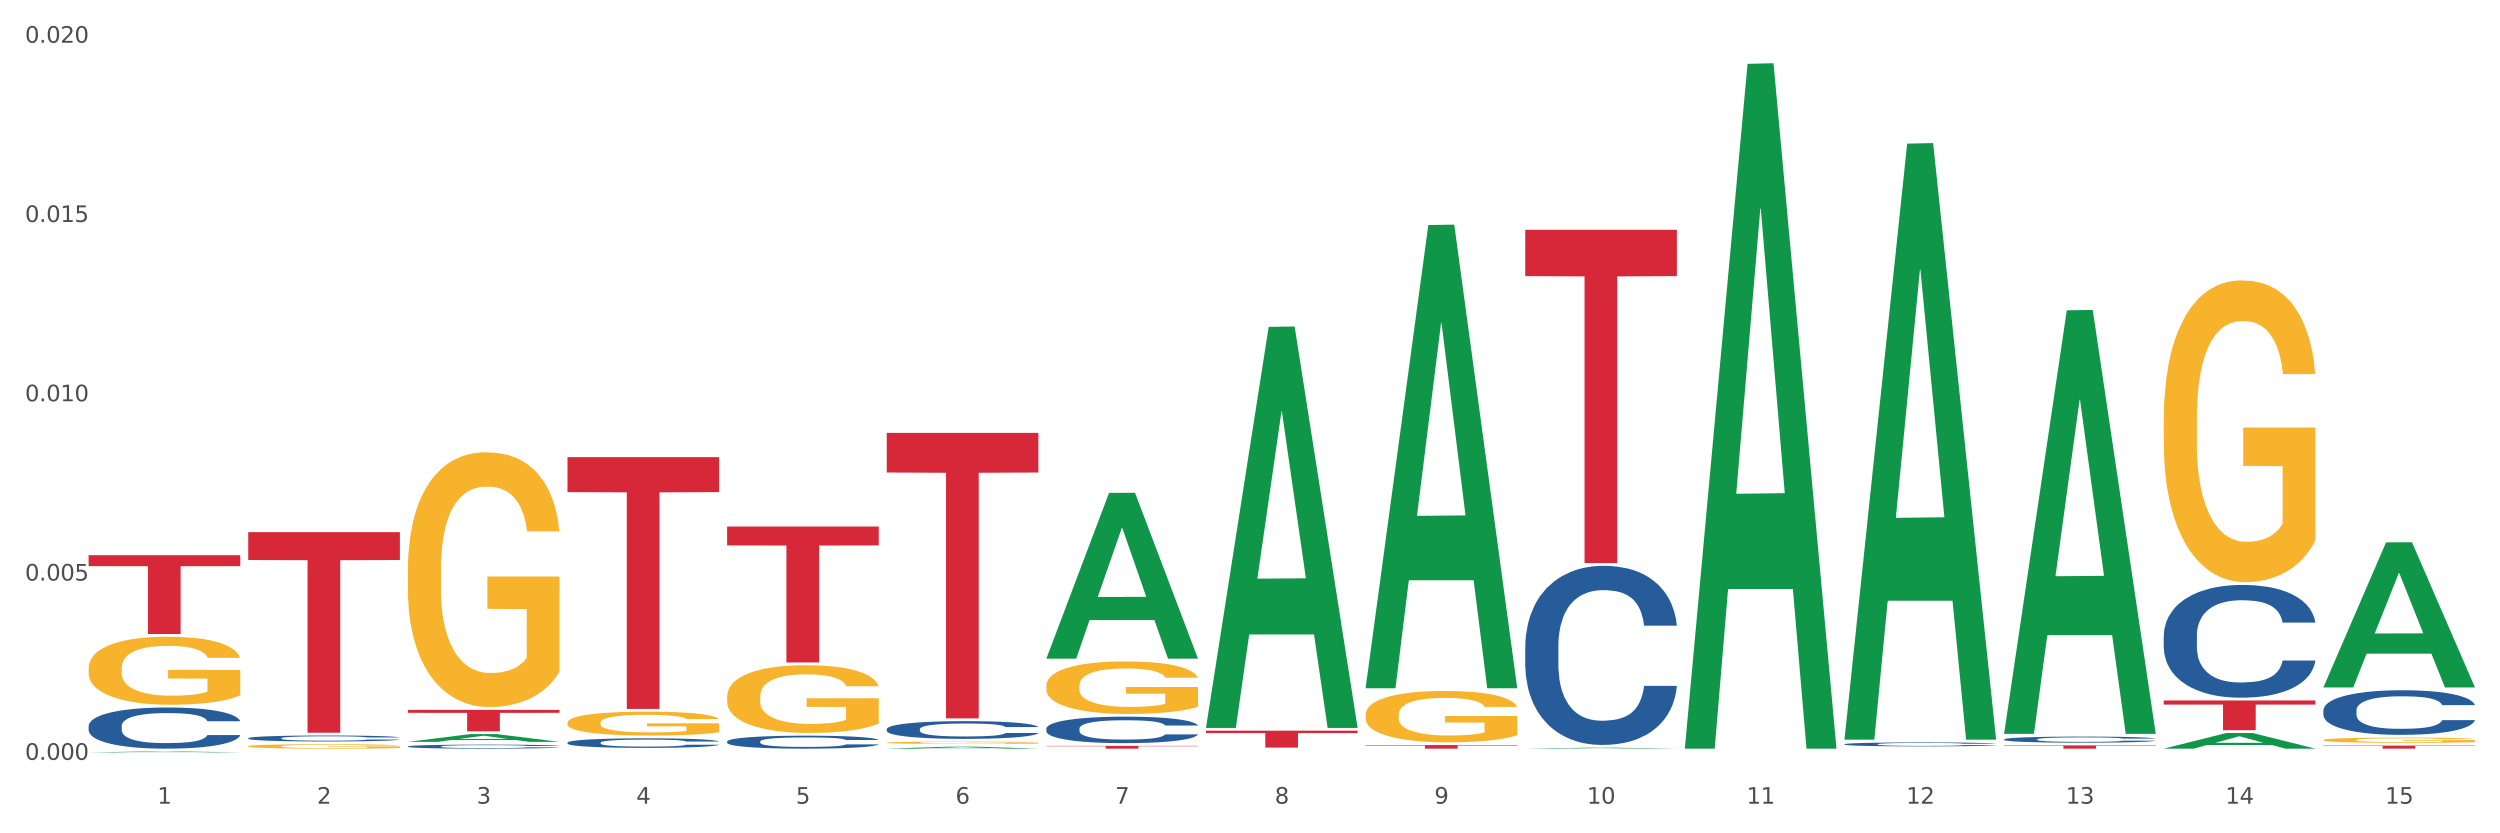
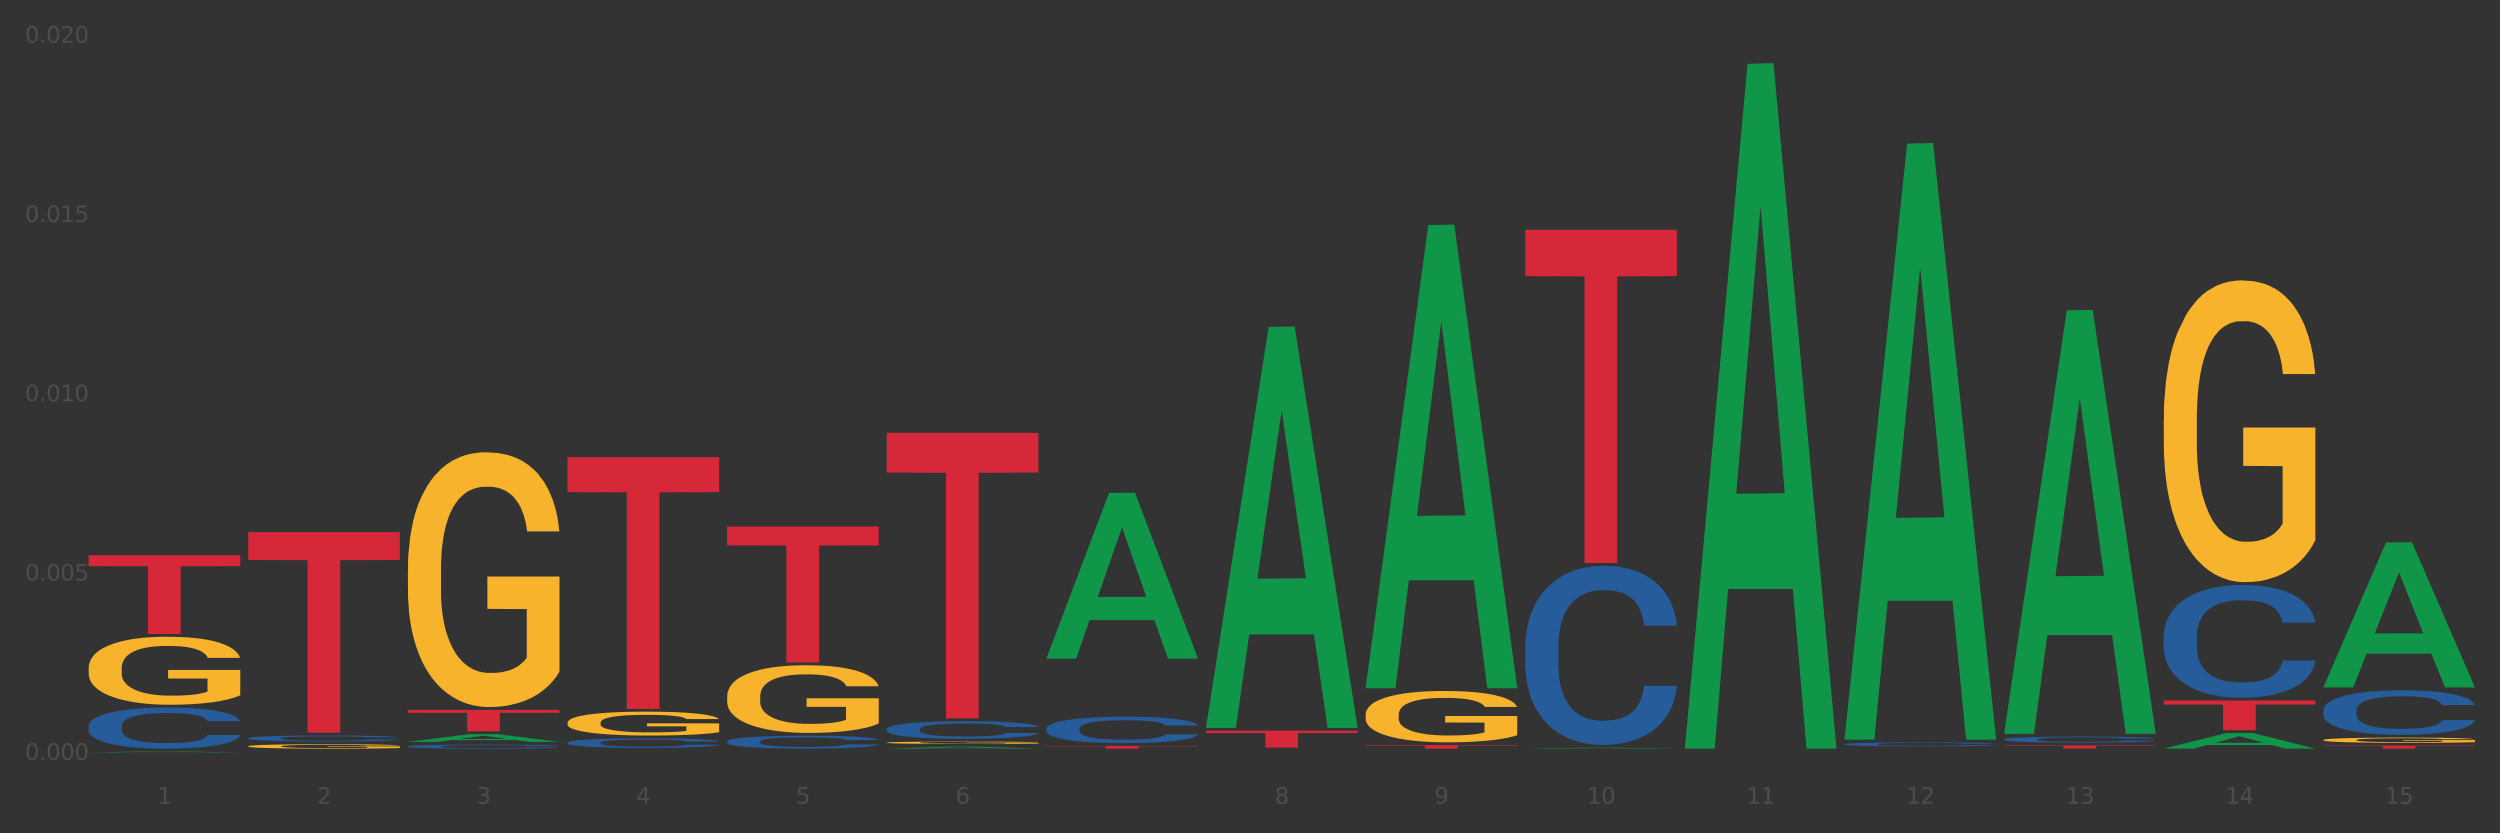
<svg xmlns="http://www.w3.org/2000/svg" xmlns:xlink="http://www.w3.org/1999/xlink" width="1080pt" height="360pt" viewBox="0 0 1080 360" version="1.1">
  <rect x="0" y="0" width="1080" height="360" fill="#333333" stroke="none" />
  <defs>
    <style type="text/css">*{stroke-linejoin: round; stroke-linecap: butt}</style>
  </defs>
  <g id="figure_1">
    <g id="patch_1">
-       <path d="M 0 360  L 1080 360  L 1080 0  L 0 0  z " style="fill: #ffffff; stroke: #ffffff; stroke-linejoin: miter" />
-     </g>
+       </g>
    <g id="axes_1">
      <g id="matplotlib.axis_1">
        <g id="xtick_1">
          <g id="text_1">
            <g style="fill: #4d4d4d" transform="translate(67.984 347.204) scale(0.096 -0.096)">
              <defs>
                <path id="DejaVuSans-31" d="M 794 531  L 1825 531  L 1825 4091  L 703 3866  L 703 4441  L 1819 4666  L 2450 4666  L 2450 531  L 3481 531  L 3481 0  L 794 0  L 794 531  z " transform="scale(0.016)" />
              </defs>
              <use xlink:href="#DejaVuSans-31" />
            </g>
          </g>
        </g>
        <g id="xtick_2">
          <g id="text_2">
            <g style="fill: #4d4d4d" transform="translate(136.942 347.204) scale(0.096 -0.096)">
              <defs>
                <path id="DejaVuSans-32" d="M 1228 531  L 3431 531  L 3431 0  L 469 0  L 469 531  Q 828 903 1448 1529  Q 2069 2156 2228 2338  Q 2531 2678 2651 2914  Q 2772 3150 2772 3378  Q 2772 3750 2511 3984  Q 2250 4219 1831 4219  Q 1534 4219 1204 4116  Q 875 4013 500 3803  L 500 4441  Q 881 4594 1212 4672  Q 1544 4750 1819 4750  Q 2544 4750 2975 4387  Q 3406 4025 3406 3419  Q 3406 3131 3298 2873  Q 3191 2616 2906 2266  Q 2828 2175 2409 1742  Q 1991 1309 1228 531  z " transform="scale(0.016)" />
              </defs>
              <use xlink:href="#DejaVuSans-32" />
            </g>
          </g>
        </g>
        <g id="xtick_3">
          <g id="text_3">
            <g style="fill: #4d4d4d" transform="translate(205.899 347.204) scale(0.096 -0.096)">
              <defs>
                <path id="DejaVuSans-33" d="M 2597 2516  Q 3050 2419 3304 2112  Q 3559 1806 3559 1356  Q 3559 666 3084 287  Q 2609 -91 1734 -91  Q 1441 -91 1130 -33  Q 819 25 488 141  L 488 750  Q 750 597 1062 519  Q 1375 441 1716 441  Q 2309 441 2620 675  Q 2931 909 2931 1356  Q 2931 1769 2642 2001  Q 2353 2234 1838 2234  L 1294 2234  L 1294 2753  L 1863 2753  Q 2328 2753 2575 2939  Q 2822 3125 2822 3475  Q 2822 3834 2567 4026  Q 2313 4219 1838 4219  Q 1578 4219 1281 4162  Q 984 4106 628 3988  L 628 4550  Q 988 4650 1302 4700  Q 1616 4750 1894 4750  Q 2613 4750 3031 4423  Q 3450 4097 3450 3541  Q 3450 3153 3228 2886  Q 3006 2619 2597 2516  z " transform="scale(0.016)" />
              </defs>
              <use xlink:href="#DejaVuSans-33" />
            </g>
          </g>
        </g>
        <g id="xtick_4">
          <g id="text_4">
            <g style="fill: #4d4d4d" transform="translate(274.857 347.204) scale(0.096 -0.096)">
              <defs>
                <path id="DejaVuSans-34" d="M 2419 4116  L 825 1625  L 2419 1625  L 2419 4116  z M 2253 4666  L 3047 4666  L 3047 1625  L 3713 1625  L 3713 1100  L 3047 1100  L 3047 0  L 2419 0  L 2419 1100  L 313 1100  L 313 1709  L 2253 4666  z " transform="scale(0.016)" />
              </defs>
              <use xlink:href="#DejaVuSans-34" />
            </g>
          </g>
        </g>
        <g id="xtick_5">
          <g id="text_5">
            <g style="fill: #4d4d4d" transform="translate(343.815 347.204) scale(0.096 -0.096)">
              <defs>
                <path id="DejaVuSans-35" d="M 691 4666  L 3169 4666  L 3169 4134  L 1269 4134  L 1269 2991  Q 1406 3038 1543 3061  Q 1681 3084 1819 3084  Q 2600 3084 3056 2656  Q 3513 2228 3513 1497  Q 3513 744 3044 326  Q 2575 -91 1722 -91  Q 1428 -91 1123 -41  Q 819 9 494 109  L 494 744  Q 775 591 1075 516  Q 1375 441 1709 441  Q 2250 441 2565 725  Q 2881 1009 2881 1497  Q 2881 1984 2565 2268  Q 2250 2553 1709 2553  Q 1456 2553 1204 2497  Q 953 2441 691 2322  L 691 4666  z " transform="scale(0.016)" />
              </defs>
              <use xlink:href="#DejaVuSans-35" />
            </g>
          </g>
        </g>
        <g id="xtick_6">
          <g id="text_6">
            <g style="fill: #4d4d4d" transform="translate(412.772 347.204) scale(0.096 -0.096)">
              <defs>
                <path id="DejaVuSans-36" d="M 2113 2584  Q 1688 2584 1439 2293  Q 1191 2003 1191 1497  Q 1191 994 1439 701  Q 1688 409 2113 409  Q 2538 409 2786 701  Q 3034 994 3034 1497  Q 3034 2003 2786 2293  Q 2538 2584 2113 2584  z M 3366 4563  L 3366 3988  Q 3128 4100 2886 4159  Q 2644 4219 2406 4219  Q 1781 4219 1451 3797  Q 1122 3375 1075 2522  Q 1259 2794 1537 2939  Q 1816 3084 2150 3084  Q 2853 3084 3261 2657  Q 3669 2231 3669 1497  Q 3669 778 3244 343  Q 2819 -91 2113 -91  Q 1303 -91 875 529  Q 447 1150 447 2328  Q 447 3434 972 4092  Q 1497 4750 2381 4750  Q 2619 4750 2861 4703  Q 3103 4656 3366 4563  z " transform="scale(0.016)" />
              </defs>
              <use xlink:href="#DejaVuSans-36" />
            </g>
          </g>
        </g>
        <g id="xtick_7">
          <g id="text_7">
            <g style="fill: #4d4d4d" transform="translate(481.73 347.204) scale(0.096 -0.096)">
              <defs>
-                 <path id="DejaVuSans-37" d="M 525 4666  L 3525 4666  L 3525 4397  L 1831 0  L 1172 0  L 2766 4134  L 525 4134  L 525 4666  z " transform="scale(0.016)" />
-               </defs>
+                 </defs>
              <use xlink:href="#DejaVuSans-37" />
            </g>
          </g>
        </g>
        <g id="xtick_8">
          <g id="text_8">
            <g style="fill: #4d4d4d" transform="translate(550.688 347.204) scale(0.096 -0.096)">
              <defs>
                <path id="DejaVuSans-38" d="M 2034 2216  Q 1584 2216 1326 1975  Q 1069 1734 1069 1313  Q 1069 891 1326 650  Q 1584 409 2034 409  Q 2484 409 2743 651  Q 3003 894 3003 1313  Q 3003 1734 2745 1975  Q 2488 2216 2034 2216  z M 1403 2484  Q 997 2584 770 2862  Q 544 3141 544 3541  Q 544 4100 942 4425  Q 1341 4750 2034 4750  Q 2731 4750 3128 4425  Q 3525 4100 3525 3541  Q 3525 3141 3298 2862  Q 3072 2584 2669 2484  Q 3125 2378 3379 2068  Q 3634 1759 3634 1313  Q 3634 634 3220 271  Q 2806 -91 2034 -91  Q 1263 -91 848 271  Q 434 634 434 1313  Q 434 1759 690 2068  Q 947 2378 1403 2484  z M 1172 3481  Q 1172 3119 1398 2916  Q 1625 2713 2034 2713  Q 2441 2713 2670 2916  Q 2900 3119 2900 3481  Q 2900 3844 2670 4047  Q 2441 4250 2034 4250  Q 1625 4250 1398 4047  Q 1172 3844 1172 3481  z " transform="scale(0.016)" />
              </defs>
              <use xlink:href="#DejaVuSans-38" />
            </g>
          </g>
        </g>
        <g id="xtick_9">
          <g id="text_9">
            <g style="fill: #4d4d4d" transform="translate(619.645 347.204) scale(0.096 -0.096)">
              <defs>
                <path id="DejaVuSans-39" d="M 703 97  L 703 672  Q 941 559 1184 500  Q 1428 441 1663 441  Q 2288 441 2617 861  Q 2947 1281 2994 2138  Q 2813 1869 2534 1725  Q 2256 1581 1919 1581  Q 1219 1581 811 2004  Q 403 2428 403 3163  Q 403 3881 828 4315  Q 1253 4750 1959 4750  Q 2769 4750 3195 4129  Q 3622 3509 3622 2328  Q 3622 1225 3098 567  Q 2575 -91 1691 -91  Q 1453 -91 1209 -44  Q 966 3 703 97  z M 1959 2075  Q 2384 2075 2632 2365  Q 2881 2656 2881 3163  Q 2881 3666 2632 3958  Q 2384 4250 1959 4250  Q 1534 4250 1286 3958  Q 1038 3666 1038 3163  Q 1038 2656 1286 2365  Q 1534 2075 1959 2075  z " transform="scale(0.016)" />
              </defs>
              <use xlink:href="#DejaVuSans-39" />
            </g>
          </g>
        </g>
        <g id="xtick_10">
          <g id="text_10">
            <g style="fill: #4d4d4d" transform="translate(685.549 347.204) scale(0.096 -0.096)">
              <defs>
                <path id="DejaVuSans-30" d="M 2034 4250  Q 1547 4250 1301 3770  Q 1056 3291 1056 2328  Q 1056 1369 1301 889  Q 1547 409 2034 409  Q 2525 409 2770 889  Q 3016 1369 3016 2328  Q 3016 3291 2770 3770  Q 2525 4250 2034 4250  z M 2034 4750  Q 2819 4750 3233 4129  Q 3647 3509 3647 2328  Q 3647 1150 3233 529  Q 2819 -91 2034 -91  Q 1250 -91 836 529  Q 422 1150 422 2328  Q 422 3509 836 4129  Q 1250 4750 2034 4750  z " transform="scale(0.016)" />
              </defs>
              <use xlink:href="#DejaVuSans-31" />
              <use xlink:href="#DejaVuSans-30" transform="translate(63.623 0)" />
            </g>
          </g>
        </g>
        <g id="xtick_11">
          <g id="text_11">
            <g style="fill: #4d4d4d" transform="translate(754.506 347.204) scale(0.096 -0.096)">
              <use xlink:href="#DejaVuSans-31" />
              <use xlink:href="#DejaVuSans-31" transform="translate(63.623 0)" />
            </g>
          </g>
        </g>
        <g id="xtick_12">
          <g id="text_12">
            <g style="fill: #4d4d4d" transform="translate(823.464 347.204) scale(0.096 -0.096)">
              <use xlink:href="#DejaVuSans-31" />
              <use xlink:href="#DejaVuSans-32" transform="translate(63.623 0)" />
            </g>
          </g>
        </g>
        <g id="xtick_13">
          <g id="text_13">
            <g style="fill: #4d4d4d" transform="translate(892.422 347.204) scale(0.096 -0.096)">
              <use xlink:href="#DejaVuSans-31" />
              <use xlink:href="#DejaVuSans-33" transform="translate(63.623 0)" />
            </g>
          </g>
        </g>
        <g id="xtick_14">
          <g id="text_14">
            <g style="fill: #4d4d4d" transform="translate(961.379 347.204) scale(0.096 -0.096)">
              <use xlink:href="#DejaVuSans-31" />
              <use xlink:href="#DejaVuSans-34" transform="translate(63.623 0)" />
            </g>
          </g>
        </g>
        <g id="xtick_15">
          <g id="text_15">
            <g style="fill: #4d4d4d" transform="translate(1030.337 347.204) scale(0.096 -0.096)">
              <use xlink:href="#DejaVuSans-31" />
              <use xlink:href="#DejaVuSans-35" transform="translate(63.623 0)" />
            </g>
          </g>
        </g>
        <g id="xtick_16" />
        <g id="xtick_17" />
        <g id="xtick_18" />
        <g id="xtick_19" />
        <g id="xtick_20" />
        <g id="xtick_21" />
        <g id="xtick_22" />
        <g id="xtick_23" />
        <g id="xtick_24" />
        <g id="xtick_25" />
        <g id="xtick_26" />
        <g id="xtick_27" />
        <g id="xtick_28" />
        <g id="xtick_29" />
      </g>
      <g id="matplotlib.axis_2">
        <g id="ytick_1">
          <g id="text_16">
            <g style="fill: #4d4d4d" transform="translate(10.8 328.251) scale(0.096 -0.096)">
              <defs>
                <path id="DejaVuSans-2e" d="M 684 794  L 1344 794  L 1344 0  L 684 0  L 684 794  z " transform="scale(0.016)" />
              </defs>
              <use xlink:href="#DejaVuSans-30" />
              <use xlink:href="#DejaVuSans-2e" transform="translate(63.623 0)" />
              <use xlink:href="#DejaVuSans-30" transform="translate(95.41 0)" />
              <use xlink:href="#DejaVuSans-30" transform="translate(159.033 0)" />
              <use xlink:href="#DejaVuSans-30" transform="translate(222.656 0)" />
            </g>
          </g>
        </g>
        <g id="ytick_2">
          <g id="text_17">
            <g style="fill: #4d4d4d" transform="translate(10.8 250.804) scale(0.096 -0.096)">
              <use xlink:href="#DejaVuSans-30" />
              <use xlink:href="#DejaVuSans-2e" transform="translate(63.623 0)" />
              <use xlink:href="#DejaVuSans-30" transform="translate(95.41 0)" />
              <use xlink:href="#DejaVuSans-30" transform="translate(159.033 0)" />
              <use xlink:href="#DejaVuSans-35" transform="translate(222.656 0)" />
            </g>
          </g>
        </g>
        <g id="ytick_3">
          <g id="text_18">
            <g style="fill: #4d4d4d" transform="translate(10.8 173.357) scale(0.096 -0.096)">
              <use xlink:href="#DejaVuSans-30" />
              <use xlink:href="#DejaVuSans-2e" transform="translate(63.623 0)" />
              <use xlink:href="#DejaVuSans-30" transform="translate(95.41 0)" />
              <use xlink:href="#DejaVuSans-31" transform="translate(159.033 0)" />
              <use xlink:href="#DejaVuSans-30" transform="translate(222.656 0)" />
            </g>
          </g>
        </g>
        <g id="ytick_4">
          <g id="text_19">
            <g style="fill: #4d4d4d" transform="translate(10.8 95.91) scale(0.096 -0.096)">
              <use xlink:href="#DejaVuSans-30" />
              <use xlink:href="#DejaVuSans-2e" transform="translate(63.623 0)" />
              <use xlink:href="#DejaVuSans-30" transform="translate(95.41 0)" />
              <use xlink:href="#DejaVuSans-31" transform="translate(159.033 0)" />
              <use xlink:href="#DejaVuSans-35" transform="translate(222.656 0)" />
            </g>
          </g>
        </g>
        <g id="ytick_5">
          <g id="text_20">
            <g style="fill: #4d4d4d" transform="translate(10.8 18.463) scale(0.096 -0.096)">
              <use xlink:href="#DejaVuSans-30" />
              <use xlink:href="#DejaVuSans-2e" transform="translate(63.623 0)" />
              <use xlink:href="#DejaVuSans-30" transform="translate(95.41 0)" />
              <use xlink:href="#DejaVuSans-32" transform="translate(159.033 0)" />
              <use xlink:href="#DejaVuSans-30" transform="translate(222.656 0)" />
            </g>
          </g>
        </g>
        <g id="ytick_6" />
        <g id="ytick_7" />
        <g id="ytick_8" />
        <g id="ytick_9" />
      </g>
      <g id="PolyCollection_1">
        <path d="M 38.283 325.022  L 38.351 325.022  L 65.365 324.604  L 76.576 324.603  L 103.793 325.023  L 90.826 325.023  L 84.95 324.925  L 57.058 324.925  L 56.855 324.927  L 51.182 325.023  L 38.283 325.023  L 38.283 325.022  L 60.57 324.867  L 81.438 324.867  L 71.105 324.693  L 70.97 324.692  L 70.835 324.693  L 60.502 324.867  L 60.57 324.867  L 38.283 325.022  z " clip-path="url(#p6f71776e66)" style="fill: #109648" />
        <path d="M 1003.69 322.1  L 1069.2 322.1  L 1069.2 322.283  L 1043.431 322.284  L 1043.431 323.414  L 1029.304 323.414  L 1029.304 322.284  L 1003.69 322.283  L 1003.69 322.102  L 1003.69 322.1  z " clip-path="url(#p6f71776e66)" style="fill: #d62839" />
        <path d="M 934.733 302.598  L 1000.242 302.598  L 1000.242 304.385  L 974.473 304.397  L 974.473 315.453  L 960.347 315.453  L 960.347 304.397  L 934.733 304.385  L 934.733 302.611  L 934.733 302.598  z " clip-path="url(#p6f71776e66)" style="fill: #d62839" />
        <path d="M 865.775 322.024  L 931.285 322.024  L 931.285 322.217  L 905.515 322.219  L 905.515 323.414  L 891.389 323.414  L 891.389 322.219  L 865.775 322.217  L 865.775 322.026  L 865.775 322.024  z " clip-path="url(#p6f71776e66)" style="fill: #d62839" />
        <path d="M 658.902 99.265  L 724.412 99.265  L 724.412 119.274  L 698.642 119.409  L 698.642 243.244  L 684.516 243.244  L 684.516 119.409  L 658.902 119.274  L 658.902 99.401  L 658.902 99.265  z " clip-path="url(#p6f71776e66)" style="fill: #d62839" />
        <path d="M 589.944 321.881  L 655.454 321.881  L 655.454 322.094  L 629.685 322.096  L 629.685 323.414  L 615.558 323.414  L 615.558 322.096  L 589.944 322.094  L 589.944 321.883  L 589.944 321.881  z " clip-path="url(#p6f71776e66)" style="fill: #d62839" />
        <path d="M 520.987 315.654  L 586.496 315.654  L 586.496 316.671  L 560.727 316.678  L 560.727 322.974  L 546.601 322.974  L 546.601 316.678  L 520.987 316.671  L 520.987 315.661  L 520.987 315.654  z " clip-path="url(#p6f71776e66)" style="fill: #d62839" />
        <path d="M 452.029 322.217  L 517.539 322.217  L 517.539 322.383  L 491.769 322.384  L 491.769 323.414  L 477.643 323.414  L 477.643 322.384  L 452.029 322.383  L 452.029 322.218  L 452.029 322.217  z " clip-path="url(#p6f71776e66)" style="fill: #d62839" />
        <path d="M 383.071 186.985  L 448.581 186.985  L 448.581 204.128  L 422.812 204.244  L 422.812 310.346  L 408.685 310.346  L 408.685 204.244  L 383.071 204.128  L 383.071 187.101  L 383.071 186.985  z " clip-path="url(#p6f71776e66)" style="fill: #d62839" />
        <path d="M 314.114 227.459  L 379.623 227.459  L 379.623 235.622  L 353.854 235.677  L 353.854 286.196  L 339.728 286.196  L 339.728 235.677  L 314.114 235.622  L 314.114 227.514  L 314.114 227.459  z " clip-path="url(#p6f71776e66)" style="fill: #d62839" />
        <path d="M 245.156 197.48  L 310.666 197.48  L 310.666 212.595  L 284.897 212.697  L 284.897 306.245  L 270.77 306.245  L 270.77 212.697  L 245.156 212.595  L 245.156 197.582  L 245.156 197.48  z " clip-path="url(#p6f71776e66)" style="fill: #d62839" />
        <path d="M 176.198 306.653  L 241.708 306.653  L 241.708 307.942  L 215.939 307.951  L 215.939 315.928  L 201.812 315.928  L 201.812 307.951  L 176.198 307.942  L 176.198 306.662  L 176.198 306.653  z " clip-path="url(#p6f71776e66)" style="fill: #d62839" />
        <path d="M 1003.69 306.845  L 1003.768 306.827  L 1003.768 306.334  L 1004 305.666  L 1004.852 304.434  L 1005.936 303.501  L 1007.794 302.41  L 1008.801 301.953  L 1010.117 301.443  L 1012.828 300.616  L 1015.925 299.912  L 1018.093 299.525  L 1019.719 299.278  L 1023.359 298.838  L 1025.449 298.645  L 1027.618 298.487  L 1029.476 298.381  L 1032.573 298.258  L 1035.051 298.205  L 1037.916 298.187  L 1040.317 298.205  L 1043.492 298.275  L 1048.138 298.487  L 1049.919 298.61  L 1052.319 298.821  L 1054.797 299.102  L 1056.81 299.384  L 1059.133 299.789  L 1061.534 300.317  L 1063.857 300.985  L 1065.483 301.601  L 1066.8 302.252  L 1067.961 303.044  L 1068.813 303.906  L 1069.2 304.628  L 1055.029 304.628  L 1054.642 303.977  L 1053.868 303.273  L 1053.094 302.798  L 1052.242 302.41  L 1050.925 301.971  L 1049.764 301.689  L 1047.828 301.355  L 1046.047 301.144  L 1044.576 301.02  L 1042.795 300.915  L 1039 300.809  L 1036.29 300.809  L 1034.587 300.844  L 1032.496 300.932  L 1030.715 301.056  L 1028.624 301.267  L 1026.998 301.495  L 1025.372 301.795  L 1024.443 302.006  L 1023.049 302.393  L 1022.12 302.71  L 1020.881 303.255  L 1020.184 303.642  L 1018.945 304.645  L 1018.403 305.384  L 1018.171 305.894  L 1018.016 306.458  L 1018.016 309.203  L 1018.48 310.434  L 1018.867 310.962  L 1019.487 311.56  L 1020.648 312.335  L 1022.352 313.091  L 1024.133 313.637  L 1025.604 313.971  L 1026.998 314.217  L 1028.392 314.411  L 1030.095 314.587  L 1031.489 314.693  L 1033.58 314.798  L 1036.058 314.851  L 1037.994 314.851  L 1041.943 314.763  L 1043.724 314.675  L 1045.428 314.552  L 1047.286 314.358  L 1048.757 314.147  L 1049.609 313.989  L 1051.003 313.654  L 1052.087 313.302  L 1053.016 312.898  L 1053.636 312.546  L 1054.333 312.018  L 1054.875 311.42  L 1055.029 311.103  L 1069.2 311.103  L 1068.89 311.736  L 1068.348 312.352  L 1067.264 313.179  L 1066.412 313.654  L 1065.096 314.235  L 1063.702 314.728  L 1061.766 315.273  L 1059.985 315.678  L 1058.127 316.03  L 1056.114 316.347  L 1052.474 316.786  L 1051.158 316.91  L 1048.37 317.121  L 1046.202 317.244  L 1043.027 317.367  L 1039.775 317.438  L 1036.368 317.455  L 1033.348 317.42  L 1030.018 317.314  L 1027.927 317.209  L 1025.604 317.05  L 1022.894 316.804  L 1020.339 316.505  L 1017.938 316.153  L 1015.693 315.748  L 1013.602 315.291  L 1010.892 314.534  L 1008.878 313.795  L 1007.407 313.109  L 1006.4 312.528  L 1005.394 311.789  L 1004.852 311.279  L 1004 310.047  L 1003.69 308.903  L 1003.69 306.845  z " clip-path="url(#p6f71776e66)" style="fill: #255c99" />
        <path d="M 934.733 274.582  L 934.81 274.537  L 934.81 273.292  L 935.042 271.601  L 935.894 268.487  L 936.978 266.129  L 938.837 263.37  L 939.843 262.214  L 941.16 260.923  L 943.87 258.832  L 946.967 257.053  L 949.135 256.074  L 950.762 255.451  L 954.401 254.339  L 956.492 253.85  L 958.66 253.449  L 960.518 253.182  L 963.616 252.871  L 966.094 252.737  L 968.959 252.693  L 971.359 252.737  L 974.534 252.915  L 979.18 253.449  L 980.961 253.761  L 983.362 254.294  L 985.839 255.006  L 987.853 255.718  L 990.176 256.741  L 992.576 258.076  L 994.899 259.767  L 996.525 261.324  L 997.842 262.97  L 999.003 264.972  L 999.855 267.152  L 1000.242 268.976  L 986.072 268.976  L 985.685 267.33  L 984.91 265.55  L 984.136 264.349  L 983.284 263.37  L 981.968 262.258  L 980.806 261.546  L 978.87 260.701  L 977.089 260.167  L 975.618 259.856  L 973.837 259.589  L 970.043 259.322  L 967.333 259.322  L 965.629 259.411  L 963.538 259.633  L 961.757 259.945  L 959.667 260.479  L 958.04 261.057  L 956.414 261.813  L 955.485 262.347  L 954.091 263.326  L 953.162 264.127  L 951.923 265.506  L 951.226 266.485  L 949.987 269.021  L 949.445 270.889  L 949.213 272.179  L 949.058 273.603  L 949.058 280.544  L 949.523 283.658  L 949.91 284.992  L 950.529 286.505  L 951.691 288.463  L 953.394 290.376  L 955.175 291.755  L 956.647 292.6  L 958.04 293.223  L 959.434 293.713  L 961.138 294.157  L 962.532 294.424  L 964.622 294.691  L 967.1 294.825  L 969.036 294.825  L 972.985 294.602  L 974.766 294.38  L 976.47 294.068  L 978.328 293.579  L 979.8 293.045  L 980.651 292.645  L 982.045 291.799  L 983.129 290.91  L 984.058 289.886  L 984.678 288.997  L 985.375 287.662  L 985.917 286.149  L 986.072 285.348  L 1000.242 285.348  L 999.933 286.95  L 999.391 288.507  L 998.306 290.598  L 997.455 291.799  L 996.138 293.268  L 994.744 294.513  L 992.809 295.893  L 991.028 296.916  L 989.169 297.806  L 987.156 298.606  L 983.516 299.719  L 982.2 300.03  L 979.412 300.564  L 977.244 300.875  L 974.069 301.187  L 970.817 301.365  L 967.41 301.409  L 964.39 301.32  L 961.06 301.053  L 958.97 300.786  L 956.647 300.386  L 953.936 299.763  L 951.381 299.007  L 948.981 298.117  L 946.735 297.094  L 944.644 295.937  L 941.934 294.024  L 939.921 292.155  L 938.449 290.42  L 937.443 288.952  L 936.436 287.084  L 935.894 285.793  L 935.042 282.679  L 934.733 279.787  L 934.733 274.582  z " clip-path="url(#p6f71776e66)" style="fill: #255c99" />
        <path d="M 865.775 319.39  L 865.852 319.388  L 865.852 319.321  L 866.085 319.23  L 866.936 319.062  L 868.021 318.935  L 869.879 318.786  L 870.886 318.724  L 872.202 318.654  L 874.912 318.542  L 878.01 318.446  L 880.178 318.393  L 881.804 318.36  L 885.443 318.3  L 887.534 318.273  L 889.702 318.252  L 891.561 318.237  L 894.658 318.221  L 897.136 318.214  L 900.001 318.211  L 902.402 318.214  L 905.576 318.223  L 910.222 318.252  L 912.003 318.269  L 914.404 318.297  L 916.882 318.336  L 918.895 318.374  L 921.218 318.429  L 923.619 318.501  L 925.942 318.592  L 927.568 318.676  L 928.884 318.765  L 930.046 318.873  L 930.898 318.99  L 931.285 319.088  L 917.114 319.088  L 916.727 319  L 915.953 318.904  L 915.178 318.839  L 914.326 318.786  L 913.01 318.726  L 911.849 318.688  L 909.913 318.642  L 908.132 318.614  L 906.66 318.597  L 904.879 318.583  L 901.085 318.568  L 898.375 318.568  L 896.671 318.573  L 894.581 318.585  L 892.8 318.602  L 890.709 318.63  L 889.083 318.662  L 887.457 318.702  L 886.527 318.731  L 885.134 318.784  L 884.204 318.827  L 882.965 318.901  L 882.269 318.954  L 881.03 319.091  L 880.488 319.191  L 880.255 319.261  L 880.1 319.337  L 880.1 319.711  L 880.565 319.879  L 880.952 319.951  L 881.572 320.032  L 882.733 320.138  L 884.437 320.241  L 886.218 320.315  L 887.689 320.361  L 889.083 320.394  L 890.477 320.421  L 892.18 320.445  L 893.574 320.459  L 895.665 320.473  L 898.143 320.48  L 900.078 320.48  L 904.028 320.468  L 905.809 320.456  L 907.512 320.44  L 909.371 320.413  L 910.842 320.385  L 911.694 320.363  L 913.088 320.318  L 914.172 320.27  L 915.101 320.214  L 915.72 320.167  L 916.417 320.095  L 916.959 320.013  L 917.114 319.97  L 931.285 319.97  L 930.975 320.056  L 930.433 320.14  L 929.349 320.253  L 928.497 320.318  L 927.181 320.397  L 925.787 320.464  L 923.851 320.538  L 922.07 320.593  L 920.212 320.641  L 918.198 320.684  L 914.559 320.744  L 913.242 320.761  L 910.455 320.79  L 908.287 320.806  L 905.112 320.823  L 901.859 320.833  L 898.452 320.835  L 895.432 320.83  L 892.103 320.816  L 890.012 320.802  L 887.689 320.78  L 884.979 320.746  L 882.423 320.706  L 880.023 320.658  L 877.777 320.603  L 875.687 320.54  L 872.976 320.437  L 870.963 320.337  L 869.492 320.243  L 868.485 320.164  L 867.478 320.063  L 866.936 319.994  L 866.085 319.826  L 865.775 319.67  L 865.775 319.39  z " clip-path="url(#p6f71776e66)" style="fill: #255c99" />
        <path d="M 796.817 321.496  L 796.895 321.494  L 796.895 321.45  L 797.127 321.391  L 797.979 321.282  L 799.063 321.199  L 800.921 321.102  L 801.928 321.061  L 803.244 321.016  L 805.955 320.943  L 809.052 320.88  L 811.22 320.846  L 812.846 320.824  L 816.486 320.785  L 818.576 320.768  L 820.745 320.753  L 822.603 320.744  L 825.7 320.733  L 828.178 320.728  L 831.043 320.727  L 833.444 320.728  L 836.619 320.735  L 841.265 320.753  L 843.046 320.764  L 845.446 320.783  L 847.924 320.808  L 849.937 320.833  L 852.261 320.869  L 854.661 320.916  L 856.984 320.975  L 858.61 321.03  L 859.927 321.088  L 861.088 321.158  L 861.94 321.235  L 862.327 321.299  L 848.156 321.299  L 847.769 321.241  L 846.995 321.178  L 846.221 321.136  L 845.369 321.102  L 844.052 321.063  L 842.891 321.038  L 840.955 321.008  L 839.174 320.989  L 837.703 320.978  L 835.922 320.969  L 832.127 320.96  L 829.417 320.96  L 827.714 320.963  L 825.623 320.971  L 823.842 320.982  L 821.751 321  L 820.125 321.021  L 818.499 321.047  L 817.57 321.066  L 816.176 321.1  L 815.247 321.128  L 814.008 321.177  L 813.311 321.211  L 812.072 321.3  L 811.53 321.366  L 811.298 321.411  L 811.143 321.461  L 811.143 321.705  L 811.607 321.814  L 811.994 321.861  L 812.614 321.914  L 813.775 321.983  L 815.479 322.05  L 817.26 322.099  L 818.731 322.128  L 820.125 322.15  L 821.519 322.167  L 823.222 322.183  L 824.616 322.192  L 826.707 322.202  L 829.185 322.207  L 831.121 322.207  L 835.07 322.199  L 836.851 322.191  L 838.555 322.18  L 840.413 322.163  L 841.884 322.144  L 842.736 322.13  L 844.13 322.1  L 845.214 322.069  L 846.143 322.033  L 846.763 322.002  L 847.46 321.955  L 848.002 321.902  L 848.156 321.874  L 862.327 321.874  L 862.017 321.93  L 861.475 321.985  L 860.391 322.058  L 859.539 322.1  L 858.223 322.152  L 856.829 322.196  L 854.893 322.244  L 853.112 322.28  L 851.254 322.311  L 849.241 322.339  L 845.601 322.378  L 844.285 322.389  L 841.497 322.408  L 839.329 322.419  L 836.154 322.43  L 832.902 322.436  L 829.495 322.438  L 826.475 322.435  L 823.145 322.425  L 821.054 322.416  L 818.731 322.402  L 816.021 322.38  L 813.466 322.353  L 811.065 322.322  L 808.82 322.286  L 806.729 322.246  L 804.019 322.178  L 802.005 322.113  L 800.534 322.052  L 799.527 322  L 798.521 321.935  L 797.979 321.889  L 797.127 321.78  L 796.817 321.678  L 796.817 321.496  z " clip-path="url(#p6f71776e66)" style="fill: #255c99" />
        <path d="M 658.902 279.201  L 658.979 279.13  L 658.979 277.151  L 659.212 274.466  L 660.063 269.52  L 661.148 265.774  L 663.006 261.393  L 664.013 259.556  L 665.329 257.506  L 668.039 254.185  L 671.137 251.359  L 673.305 249.804  L 674.931 248.815  L 678.57 247.048  L 680.661 246.271  L 682.829 245.635  L 684.688 245.211  L 687.785 244.716  L 690.263 244.504  L 693.128 244.433  L 695.529 244.504  L 698.703 244.787  L 703.349 245.635  L 705.13 246.129  L 707.531 246.977  L 710.009 248.108  L 712.022 249.239  L 714.345 250.864  L 716.746 252.984  L 719.069 255.669  L 720.695 258.142  L 722.011 260.757  L 723.173 263.937  L 724.025 267.4  L 724.412 270.297  L 710.241 270.297  L 709.854 267.682  L 709.08 264.856  L 708.305 262.948  L 707.454 261.393  L 706.137 259.626  L 704.976 258.496  L 703.04 257.153  L 701.259 256.305  L 699.787 255.81  L 698.006 255.386  L 694.212 254.962  L 691.502 254.962  L 689.798 255.104  L 687.708 255.457  L 685.927 255.952  L 683.836 256.8  L 682.21 257.718  L 680.584 258.92  L 679.654 259.768  L 678.261 261.322  L 677.331 262.594  L 676.092 264.785  L 675.396 266.34  L 674.157 270.368  L 673.615 273.335  L 673.382 275.385  L 673.227 277.646  L 673.227 288.67  L 673.692 293.616  L 674.079 295.736  L 674.699 298.139  L 675.86 301.248  L 677.564 304.287  L 679.345 306.478  L 680.816 307.82  L 682.21 308.81  L 683.604 309.587  L 685.307 310.294  L 686.701 310.718  L 688.792 311.142  L 691.27 311.354  L 693.206 311.354  L 697.155 311  L 698.936 310.647  L 700.639 310.152  L 702.498 309.375  L 703.969 308.527  L 704.821 307.891  L 706.215 306.548  L 707.299 305.135  L 708.228 303.51  L 708.847 302.096  L 709.544 299.976  L 710.086 297.574  L 710.241 296.302  L 724.412 296.302  L 724.102 298.846  L 723.56 301.319  L 722.476 304.64  L 721.624 306.548  L 720.308 308.88  L 718.914 310.859  L 716.978 313.049  L 715.197 314.675  L 713.339 316.088  L 711.325 317.36  L 707.686 319.127  L 706.369 319.621  L 703.582 320.469  L 701.414 320.964  L 698.239 321.459  L 694.987 321.741  L 691.579 321.812  L 688.559 321.671  L 685.23 321.247  L 683.139 320.823  L 680.816 320.187  L 678.106 319.197  L 675.55 317.996  L 673.15 316.583  L 670.904 314.957  L 668.814 313.12  L 666.103 310.082  L 664.09 307.114  L 662.619 304.358  L 661.612 302.026  L 660.605 299.058  L 660.063 297.008  L 659.212 292.062  L 658.902 287.469  L 658.902 279.201  z " clip-path="url(#p6f71776e66)" style="fill: #255c99" />
        <path d="M 452.029 314.736  L 452.106 314.725  L 452.106 314.433  L 452.339 314.037  L 453.19 313.306  L 454.275 312.753  L 456.133 312.106  L 457.14 311.835  L 458.456 311.532  L 461.166 311.042  L 464.264 310.624  L 466.432 310.395  L 468.058 310.249  L 471.697 309.988  L 473.788 309.873  L 475.956 309.779  L 477.815 309.717  L 480.912 309.644  L 483.39 309.612  L 486.255 309.602  L 488.656 309.612  L 491.83 309.654  L 496.476 309.779  L 498.257 309.852  L 500.658 309.977  L 503.136 310.144  L 505.149 310.311  L 507.472 310.551  L 509.873 310.864  L 512.196 311.261  L 513.822 311.626  L 515.138 312.012  L 516.3 312.482  L 517.152 312.993  L 517.539 313.421  L 503.368 313.421  L 502.981 313.035  L 502.207 312.617  L 501.432 312.336  L 500.581 312.106  L 499.264 311.845  L 498.103 311.678  L 496.167 311.48  L 494.386 311.355  L 492.914 311.282  L 491.133 311.219  L 487.339 311.157  L 484.629 311.157  L 482.925 311.177  L 480.835 311.23  L 479.054 311.303  L 476.963 311.428  L 475.337 311.564  L 473.711 311.741  L 472.781 311.866  L 471.388 312.096  L 470.458 312.284  L 469.219 312.607  L 468.523 312.837  L 467.284 313.431  L 466.742 313.87  L 466.509 314.172  L 466.354 314.506  L 466.354 316.134  L 466.819 316.864  L 467.206 317.177  L 467.826 317.532  L 468.987 317.991  L 470.691 318.44  L 472.472 318.763  L 473.943 318.962  L 475.337 319.108  L 476.731 319.223  L 478.434 319.327  L 479.828 319.389  L 481.919 319.452  L 484.397 319.483  L 486.333 319.483  L 490.282 319.431  L 492.063 319.379  L 493.766 319.306  L 495.625 319.191  L 497.096 319.066  L 497.948 318.972  L 499.342 318.774  L 500.426 318.565  L 501.355 318.325  L 501.974 318.116  L 502.671 317.803  L 503.213 317.449  L 503.368 317.261  L 517.539 317.261  L 517.229 317.636  L 516.687 318.002  L 515.603 318.492  L 514.751 318.774  L 513.435 319.118  L 512.041 319.41  L 510.105 319.734  L 508.324 319.974  L 506.466 320.182  L 504.452 320.37  L 500.813 320.631  L 499.496 320.704  L 496.709 320.829  L 494.541 320.902  L 491.366 320.976  L 488.114 321.017  L 484.706 321.028  L 481.686 321.007  L 478.357 320.944  L 476.266 320.882  L 473.943 320.788  L 471.233 320.642  L 468.677 320.464  L 466.277 320.256  L 464.031 320.016  L 461.941 319.744  L 459.23 319.296  L 457.217 318.857  L 455.746 318.45  L 454.739 318.106  L 453.733 317.668  L 453.19 317.365  L 452.339 316.635  L 452.029 315.956  L 452.029 314.736  z " clip-path="url(#p6f71776e66)" style="fill: #255c99" />
        <path d="M 383.071 314.972  L 383.149 314.965  L 383.149 314.77  L 383.381 314.504  L 384.233 314.015  L 385.317 313.645  L 387.175 313.212  L 388.182 313.03  L 389.498 312.827  L 392.209 312.499  L 395.306 312.22  L 397.474 312.066  L 399.1 311.968  L 402.74 311.793  L 404.83 311.717  L 406.999 311.654  L 408.857 311.612  L 411.954 311.563  L 414.432 311.542  L 417.297 311.535  L 419.698 311.542  L 422.873 311.57  L 427.519 311.654  L 429.3 311.703  L 431.7 311.786  L 434.178 311.898  L 436.192 312.01  L 438.515 312.171  L 440.915 312.38  L 443.238 312.646  L 444.864 312.89  L 446.181 313.149  L 447.342 313.463  L 448.194 313.805  L 448.581 314.092  L 434.411 314.092  L 434.023 313.833  L 433.249 313.554  L 432.475 313.365  L 431.623 313.212  L 430.306 313.037  L 429.145 312.925  L 427.209 312.792  L 425.428 312.709  L 423.957 312.66  L 422.176 312.618  L 418.382 312.576  L 415.671 312.576  L 413.968 312.59  L 411.877 312.625  L 410.096 312.674  L 408.005 312.757  L 406.379 312.848  L 404.753 312.967  L 403.824 313.051  L 402.43 313.205  L 401.501 313.33  L 400.262 313.547  L 399.565 313.701  L 398.326 314.099  L 397.784 314.392  L 397.552 314.595  L 397.397 314.818  L 397.397 315.908  L 397.861 316.397  L 398.248 316.607  L 398.868 316.844  L 400.029 317.152  L 401.733 317.452  L 403.514 317.669  L 404.985 317.802  L 406.379 317.899  L 407.773 317.976  L 409.477 318.046  L 410.87 318.088  L 412.961 318.13  L 415.439 318.151  L 417.375 318.151  L 421.324 318.116  L 423.105 318.081  L 424.809 318.032  L 426.667 317.955  L 428.138 317.871  L 428.99 317.809  L 430.384 317.676  L 431.468 317.536  L 432.397 317.375  L 433.017 317.236  L 433.714 317.026  L 434.256 316.789  L 434.411 316.663  L 448.581 316.663  L 448.271 316.914  L 447.729 317.159  L 446.645 317.487  L 445.793 317.676  L 444.477 317.906  L 443.083 318.102  L 441.147 318.319  L 439.366 318.479  L 437.508 318.619  L 435.495 318.745  L 431.855 318.919  L 430.539 318.968  L 427.751 319.052  L 425.583 319.101  L 422.408 319.15  L 419.156 319.178  L 415.749 319.185  L 412.729 319.171  L 409.399 319.129  L 407.308 319.087  L 404.985 319.024  L 402.275 318.926  L 399.72 318.808  L 397.319 318.668  L 395.074 318.507  L 392.983 318.326  L 390.273 318.025  L 388.259 317.732  L 386.788 317.459  L 385.782 317.229  L 384.775 316.935  L 384.233 316.733  L 383.381 316.244  L 383.071 315.79  L 383.071 314.972  z " clip-path="url(#p6f71776e66)" style="fill: #255c99" />
        <path d="M 314.114 320.33  L 314.191 320.325  L 314.191 320.182  L 314.423 319.987  L 315.275 319.629  L 316.359 319.358  L 318.218 319.041  L 319.224 318.908  L 320.541 318.76  L 323.251 318.519  L 326.348 318.315  L 328.516 318.202  L 330.143 318.13  L 333.782 318.003  L 335.873 317.946  L 338.041 317.9  L 339.899 317.87  L 342.997 317.834  L 345.475 317.818  L 348.34 317.813  L 350.74 317.818  L 353.915 317.839  L 358.561 317.9  L 360.342 317.936  L 362.743 317.997  L 365.221 318.079  L 367.234 318.161  L 369.557 318.279  L 371.957 318.432  L 374.28 318.627  L 375.907 318.806  L 377.223 318.995  L 378.384 319.225  L 379.236 319.476  L 379.623 319.685  L 365.453 319.685  L 365.066 319.496  L 364.291 319.292  L 363.517 319.153  L 362.665 319.041  L 361.349 318.913  L 360.187 318.831  L 358.251 318.734  L 356.47 318.673  L 354.999 318.637  L 353.218 318.606  L 349.424 318.575  L 346.714 318.575  L 345.01 318.586  L 342.919 318.611  L 341.138 318.647  L 339.048 318.708  L 337.421 318.775  L 335.795 318.862  L 334.866 318.923  L 333.472 319.036  L 332.543 319.128  L 331.304 319.286  L 330.607 319.399  L 329.368 319.691  L 328.826 319.905  L 328.594 320.054  L 328.439 320.217  L 328.439 321.015  L 328.904 321.373  L 329.291 321.527  L 329.91 321.701  L 331.072 321.926  L 332.775 322.146  L 334.556 322.304  L 336.028 322.401  L 337.421 322.473  L 338.815 322.529  L 340.519 322.581  L 341.913 322.611  L 344.003 322.642  L 346.481 322.657  L 348.417 322.657  L 352.366 322.632  L 354.147 322.606  L 355.851 322.57  L 357.709 322.514  L 359.181 322.453  L 360.032 322.407  L 361.426 322.309  L 362.51 322.207  L 363.44 322.089  L 364.059 321.987  L 364.756 321.834  L 365.298 321.66  L 365.453 321.568  L 379.623 321.568  L 379.314 321.752  L 378.772 321.931  L 377.688 322.171  L 376.836 322.309  L 375.519 322.478  L 374.126 322.621  L 372.19 322.78  L 370.409 322.898  L 368.55 323  L 366.537 323.092  L 362.898 323.22  L 361.581 323.256  L 358.793 323.317  L 356.625 323.353  L 353.45 323.389  L 350.198 323.409  L 346.791 323.414  L 343.771 323.404  L 340.441 323.373  L 338.351 323.343  L 336.028 323.297  L 333.317 323.225  L 330.762 323.138  L 328.362 323.036  L 326.116 322.918  L 324.025 322.785  L 321.315 322.565  L 319.302 322.35  L 317.831 322.151  L 316.824 321.982  L 315.817 321.767  L 315.275 321.619  L 314.423 321.261  L 314.114 320.928  L 314.114 320.33  z " clip-path="url(#p6f71776e66)" style="fill: #255c99" />
        <path d="M 245.156 320.806  L 245.233 320.803  L 245.233 320.697  L 245.466 320.554  L 246.317 320.29  L 247.402 320.09  L 249.26 319.856  L 250.267 319.758  L 251.583 319.648  L 254.293 319.471  L 257.391 319.32  L 259.559 319.237  L 261.185 319.185  L 264.824 319.09  L 266.915 319.049  L 269.083 319.015  L 270.942 318.992  L 274.039 318.966  L 276.517 318.955  L 279.382 318.951  L 281.783 318.955  L 284.957 318.97  L 289.604 319.015  L 291.385 319.041  L 293.785 319.087  L 296.263 319.147  L 298.276 319.207  L 300.599 319.294  L 303 319.407  L 305.323 319.55  L 306.949 319.682  L 308.265 319.822  L 309.427 319.992  L 310.279 320.177  L 310.666 320.331  L 296.495 320.331  L 296.108 320.192  L 295.334 320.041  L 294.559 319.939  L 293.708 319.856  L 292.391 319.762  L 291.23 319.701  L 289.294 319.63  L 287.513 319.584  L 286.042 319.558  L 284.261 319.535  L 280.466 319.513  L 277.756 319.513  L 276.052 319.52  L 273.962 319.539  L 272.181 319.566  L 270.09 319.611  L 268.464 319.66  L 266.838 319.724  L 265.908 319.769  L 264.515 319.852  L 263.585 319.92  L 262.346 320.037  L 261.65 320.12  L 260.411 320.335  L 259.869 320.493  L 259.636 320.603  L 259.481 320.723  L 259.481 321.312  L 259.946 321.576  L 260.333 321.689  L 260.953 321.817  L 262.114 321.983  L 263.818 322.145  L 265.599 322.262  L 267.07 322.334  L 268.464 322.387  L 269.858 322.428  L 271.561 322.466  L 272.955 322.489  L 275.046 322.511  L 277.524 322.523  L 279.46 322.523  L 283.409 322.504  L 285.19 322.485  L 286.893 322.458  L 288.752 322.417  L 290.223 322.372  L 291.075 322.338  L 292.469 322.266  L 293.553 322.191  L 294.482 322.104  L 295.101 322.028  L 295.798 321.915  L 296.34 321.787  L 296.495 321.719  L 310.666 321.719  L 310.356 321.855  L 309.814 321.987  L 308.73 322.164  L 307.878 322.266  L 306.562 322.391  L 305.168 322.496  L 303.232 322.613  L 301.451 322.7  L 299.593 322.775  L 297.579 322.843  L 293.94 322.937  L 292.623 322.964  L 289.836 323.009  L 287.668 323.035  L 284.493 323.062  L 281.241 323.077  L 277.833 323.081  L 274.813 323.073  L 271.484 323.051  L 269.393 323.028  L 267.07 322.994  L 264.36 322.941  L 261.804 322.877  L 259.404 322.802  L 257.158 322.715  L 255.068 322.617  L 252.357 322.455  L 250.344 322.296  L 248.873 322.149  L 247.866 322.025  L 246.86 321.866  L 246.317 321.757  L 245.466 321.493  L 245.156 321.248  L 245.156 320.806  z " clip-path="url(#p6f71776e66)" style="fill: #255c99" />
        <path d="M 176.198 322.458  L 176.276 322.456  L 176.276 322.412  L 176.508 322.352  L 177.36 322.241  L 178.444 322.157  L 180.302 322.058  L 181.309 322.017  L 182.625 321.971  L 185.336 321.897  L 188.433 321.833  L 190.601 321.798  L 192.227 321.776  L 195.867 321.736  L 197.957 321.719  L 200.126 321.705  L 201.984 321.695  L 205.081 321.684  L 207.559 321.679  L 210.424 321.678  L 212.825 321.679  L 216 321.686  L 220.646 321.705  L 222.427 321.716  L 224.827 321.735  L 227.305 321.76  L 229.319 321.786  L 231.642 321.822  L 234.042 321.87  L 236.365 321.93  L 237.991 321.985  L 239.308 322.044  L 240.469 322.115  L 241.321 322.193  L 241.708 322.258  L 227.538 322.258  L 227.15 322.2  L 226.376 322.136  L 225.602 322.093  L 224.75 322.058  L 223.433 322.019  L 222.272 321.993  L 220.336 321.963  L 218.555 321.944  L 217.084 321.933  L 215.303 321.924  L 211.509 321.914  L 208.798 321.914  L 207.095 321.917  L 205.004 321.925  L 203.223 321.936  L 201.132 321.955  L 199.506 321.976  L 197.88 322.003  L 196.951 322.022  L 195.557 322.057  L 194.628 322.085  L 193.389 322.134  L 192.692 322.169  L 191.453 322.26  L 190.911 322.326  L 190.679 322.372  L 190.524 322.423  L 190.524 322.67  L 190.988 322.782  L 191.376 322.829  L 191.995 322.883  L 193.157 322.953  L 194.86 323.021  L 196.641 323.07  L 198.112 323.1  L 199.506 323.122  L 200.9 323.14  L 202.604 323.156  L 203.997 323.165  L 206.088 323.175  L 208.566 323.18  L 210.502 323.18  L 214.451 323.172  L 216.232 323.164  L 217.936 323.153  L 219.794 323.135  L 221.265 323.116  L 222.117 323.102  L 223.511 323.072  L 224.595 323.04  L 225.524 323.004  L 226.144 322.972  L 226.841 322.924  L 227.383 322.87  L 227.538 322.842  L 241.708 322.842  L 241.398 322.899  L 240.856 322.954  L 239.772 323.029  L 238.92 323.072  L 237.604 323.124  L 236.21 323.168  L 234.274 323.218  L 232.493 323.254  L 230.635 323.286  L 228.622 323.314  L 224.982 323.354  L 223.666 323.365  L 220.878 323.384  L 218.71 323.395  L 215.535 323.406  L 212.283 323.413  L 208.876 323.414  L 205.856 323.411  L 202.526 323.402  L 200.435 323.392  L 198.112 323.378  L 195.402 323.356  L 192.847 323.329  L 190.446 323.297  L 188.201 323.26  L 186.11 323.219  L 183.4 323.151  L 181.386 323.084  L 179.915 323.023  L 178.909 322.97  L 177.902 322.904  L 177.36 322.858  L 176.508 322.747  L 176.198 322.644  L 176.198 322.458  z " clip-path="url(#p6f71776e66)" style="fill: #255c99" />
        <path d="M 107.241 318.895  L 107.318 318.893  L 107.318 318.827  L 107.55 318.738  L 108.402 318.573  L 109.486 318.448  L 111.345 318.303  L 112.351 318.241  L 113.668 318.173  L 116.378 318.063  L 119.475 317.968  L 121.644 317.917  L 123.27 317.884  L 126.909 317.825  L 129 317.799  L 131.168 317.778  L 133.026 317.764  L 136.124 317.747  L 138.602 317.74  L 141.467 317.738  L 143.867 317.74  L 147.042 317.75  L 151.688 317.778  L 153.469 317.794  L 155.87 317.823  L 158.348 317.86  L 160.361 317.898  L 162.684 317.952  L 165.084 318.023  L 167.407 318.112  L 169.034 318.194  L 170.35 318.281  L 171.511 318.387  L 172.363 318.503  L 172.75 318.599  L 158.58 318.599  L 158.193 318.512  L 157.418 318.418  L 156.644 318.354  L 155.792 318.303  L 154.476 318.244  L 153.314 318.206  L 151.378 318.161  L 149.597 318.133  L 148.126 318.117  L 146.345 318.103  L 142.551 318.088  L 139.841 318.088  L 138.137 318.093  L 136.046 318.105  L 134.265 318.121  L 132.175 318.15  L 130.549 318.18  L 128.922 318.22  L 127.993 318.248  L 126.599 318.3  L 125.67 318.343  L 124.431 318.415  L 123.734 318.467  L 122.495 318.601  L 121.953 318.7  L 121.721 318.768  L 121.566 318.844  L 121.566 319.211  L 122.031 319.375  L 122.418 319.446  L 123.037 319.526  L 124.199 319.63  L 125.902 319.731  L 127.683 319.804  L 129.155 319.848  L 130.549 319.881  L 131.942 319.907  L 133.646 319.931  L 135.04 319.945  L 137.13 319.959  L 139.608 319.966  L 141.544 319.966  L 145.493 319.954  L 147.274 319.942  L 148.978 319.926  L 150.836 319.9  L 152.308 319.872  L 153.159 319.851  L 154.553 319.806  L 155.637 319.759  L 156.567 319.705  L 157.186 319.658  L 157.883 319.587  L 158.425 319.507  L 158.58 319.465  L 172.75 319.465  L 172.441 319.55  L 171.899 319.632  L 170.815 319.742  L 169.963 319.806  L 168.646 319.884  L 167.253 319.95  L 165.317 320.022  L 163.536 320.077  L 161.677 320.124  L 159.664 320.166  L 156.025 320.225  L 154.708 320.241  L 151.92 320.27  L 149.752 320.286  L 146.577 320.302  L 143.325 320.312  L 139.918 320.314  L 136.898 320.31  L 133.568 320.295  L 131.478 320.281  L 129.155 320.26  L 126.444 320.227  L 123.889 320.187  L 121.489 320.14  L 119.243 320.086  L 117.152 320.025  L 114.442 319.924  L 112.429 319.825  L 110.958 319.733  L 109.951 319.655  L 108.944 319.557  L 108.402 319.488  L 107.55 319.324  L 107.241 319.171  L 107.241 318.895  z " clip-path="url(#p6f71776e66)" style="fill: #255c99" />
        <path d="M 38.283 313.628  L 38.36 313.612  L 38.36 313.157  L 38.593 312.54  L 39.445 311.404  L 40.529 310.544  L 42.387 309.538  L 43.394 309.116  L 44.71 308.645  L 47.42 307.882  L 50.518 307.233  L 52.686 306.876  L 54.312 306.649  L 57.951 306.243  L 60.042 306.065  L 62.21 305.919  L 64.069 305.821  L 67.166 305.708  L 69.644 305.659  L 72.509 305.643  L 74.91 305.659  L 78.084 305.724  L 82.731 305.919  L 84.512 306.032  L 86.912 306.227  L 89.39 306.487  L 91.403 306.746  L 93.726 307.12  L 96.127 307.607  L 98.45 308.223  L 100.076 308.791  L 101.392 309.392  L 102.554 310.122  L 103.406 310.917  L 103.793 311.583  L 89.622 311.583  L 89.235 310.982  L 88.461 310.333  L 87.686 309.895  L 86.835 309.538  L 85.518 309.132  L 84.357 308.872  L 82.421 308.564  L 80.64 308.369  L 79.169 308.256  L 77.388 308.158  L 73.593 308.061  L 70.883 308.061  L 69.179 308.093  L 67.089 308.175  L 65.308 308.288  L 63.217 308.483  L 61.591 308.694  L 59.965 308.97  L 59.036 309.165  L 57.642 309.522  L 56.712 309.814  L 55.474 310.317  L 54.777 310.674  L 53.538 311.599  L 52.996 312.281  L 52.763 312.751  L 52.608 313.271  L 52.608 315.803  L 53.073 316.939  L 53.46 317.426  L 54.08 317.977  L 55.241 318.691  L 56.945 319.389  L 58.726 319.892  L 60.197 320.201  L 61.591 320.428  L 62.985 320.607  L 64.688 320.769  L 66.082 320.866  L 68.173 320.964  L 70.651 321.012  L 72.587 321.012  L 76.536 320.931  L 78.317 320.85  L 80.02 320.736  L 81.879 320.558  L 83.35 320.363  L 84.202 320.217  L 85.596 319.909  L 86.68 319.584  L 87.609 319.211  L 88.228 318.886  L 88.925 318.399  L 89.467 317.847  L 89.622 317.555  L 103.793 317.555  L 103.483 318.14  L 102.941 318.708  L 101.857 319.47  L 101.005 319.909  L 99.689 320.444  L 98.295 320.899  L 96.359 321.402  L 94.578 321.775  L 92.72 322.1  L 90.706 322.392  L 87.067 322.798  L 85.75 322.911  L 82.963 323.106  L 80.795 323.219  L 77.62 323.333  L 74.368 323.398  L 70.96 323.414  L 67.94 323.382  L 64.611 323.284  L 62.52 323.187  L 60.197 323.041  L 57.487 322.814  L 54.931 322.538  L 52.531 322.213  L 50.285 321.84  L 48.195 321.418  L 45.484 320.72  L 43.471 320.038  L 42 319.406  L 40.993 318.87  L 39.987 318.188  L 39.445 317.718  L 38.593 316.582  L 38.283 315.527  L 38.283 313.628  z " clip-path="url(#p6f71776e66)" style="fill: #255c99" />
        <path d="M 38.283 288.649  L 38.36 288.622  L 38.36 287.656  L 38.515 286.824  L 39.288 284.811  L 40.449 283.148  L 41.299 282.262  L 42.15 281.538  L 43.156 280.813  L 44.393 280.062  L 46.636 278.962  L 48.028 278.398  L 49.73 277.808  L 52.824 276.949  L 55.066 276.466  L 57.387 276.064  L 61.177 275.581  L 63.652 275.366  L 66.281 275.205  L 69.452 275.098  L 71.85 275.071  L 77.109 275.151  L 81.595 275.393  L 83.761 275.581  L 86.545 275.903  L 88.015 276.117  L 90.412 276.547  L 92.887 277.11  L 94.589 277.593  L 97.141 278.505  L 99.075 279.418  L 100.854 280.545  L 101.782 281.323  L 102.478 282.047  L 103.097 282.879  L 103.715 284.194  L 89.794 284.194  L 89.252 283.255  L 88.401 282.369  L 87.164 281.511  L 86.081 280.974  L 84.225 280.303  L 82.523 279.874  L 80.744 279.552  L 78.579 279.284  L 76.877 279.149  L 74.48 279.042  L 69.762 279.069  L 66.591 279.284  L 64.425 279.552  L 63.033 279.793  L 61.795 280.062  L 60.403 280.437  L 58.779 281.001  L 57.619 281.511  L 56.459 282.155  L 55.531 282.799  L 54.68 283.55  L 53.984 284.355  L 53.442 285.187  L 52.978 286.207  L 52.592 287.897  L 52.592 291.573  L 52.746 292.405  L 53.133 293.505  L 53.597 294.337  L 54.37 295.33  L 55.066 296.001  L 56.381 296.967  L 57.851 297.772  L 59.011 298.282  L 60.171 298.711  L 62.182 299.302  L 64.425 299.785  L 66.359 300.08  L 68.988 300.348  L 70.767 300.455  L 72.314 300.509  L 76.104 300.509  L 78.811 300.429  L 81.827 300.241  L 84.148 299.999  L 86.081 299.704  L 88.247 299.221  L 89.639 298.765  L 89.639 293.157  L 72.623 293.13  L 72.623 289.4  L 103.793 289.4  L 103.793 300.348  L 102.478 300.912  L 101.008 301.421  L 99.462 301.878  L 97.141 302.441  L 94.357 302.978  L 91.882 303.353  L 89.252 303.675  L 86.159 303.971  L 82.137 304.239  L 79.662 304.346  L 76.568 304.427  L 72.933 304.454  L 69.762 304.4  L 66.668 304.266  L 63.42 304.024  L 60.248 303.675  L 57.851 303.327  L 55.453 302.897  L 52.901 302.334  L 50.89 301.797  L 49.343 301.314  L 47.642 300.697  L 45.785 299.892  L 44.393 299.167  L 43.156 298.416  L 41.841 297.45  L 40.913 296.618  L 39.985 295.572  L 39.443 294.793  L 38.824 293.586  L 38.36 291.895  L 38.283 288.649  z " clip-path="url(#p6f71776e66)" style="fill: #f7b32b" />
        <path d="M 38.283 239.842  L 103.793 239.842  L 103.793 244.573  L 78.024 244.605  L 78.024 273.881  L 63.897 273.881  L 63.897 244.605  L 38.283 244.573  L 38.283 239.874  L 38.283 239.842  z " clip-path="url(#p6f71776e66)" style="fill: #d62839" />
        <path d="M 107.241 229.871  L 172.75 229.871  L 172.75 241.916  L 146.981 241.998  L 146.981 316.549  L 132.855 316.549  L 132.855 241.998  L 107.241 241.916  L 107.241 229.952  L 107.241 229.871  z " clip-path="url(#p6f71776e66)" style="fill: #d62839" />
        <path d="M 245.156 312.206  L 245.233 312.197  L 245.233 311.858  L 245.388 311.565  L 246.161 310.858  L 247.322 310.273  L 248.172 309.962  L 249.023 309.707  L 250.029 309.453  L 251.266 309.188  L 253.509 308.802  L 254.901 308.604  L 256.603 308.396  L 259.697 308.094  L 261.939 307.925  L 264.26 307.783  L 268.05 307.613  L 270.525 307.538  L 273.154 307.481  L 276.325 307.444  L 278.723 307.434  L 283.982 307.463  L 288.468 307.547  L 290.634 307.613  L 293.418 307.727  L 294.888 307.802  L 297.285 307.953  L 299.76 308.151  L 301.462 308.321  L 304.014 308.641  L 305.948 308.962  L 307.727 309.358  L 308.655 309.632  L 309.351 309.886  L 309.97 310.179  L 310.588 310.641  L 296.667 310.641  L 296.125 310.311  L 295.274 310  L 294.037 309.698  L 292.954 309.509  L 291.098 309.273  L 289.396 309.122  L 287.617 309.009  L 285.452 308.915  L 283.75 308.868  L 281.353 308.83  L 276.635 308.839  L 273.464 308.915  L 271.298 309.009  L 269.906 309.094  L 268.668 309.188  L 267.276 309.32  L 265.652 309.519  L 264.492 309.698  L 263.332 309.924  L 262.404 310.15  L 261.553 310.415  L 260.857 310.697  L 260.315 310.99  L 259.851 311.348  L 259.464 311.942  L 259.464 313.234  L 259.619 313.527  L 260.006 313.914  L 260.47 314.206  L 261.243 314.555  L 261.939 314.791  L 263.254 315.13  L 264.724 315.413  L 265.884 315.592  L 267.044 315.743  L 269.055 315.951  L 271.298 316.12  L 273.232 316.224  L 275.861 316.319  L 277.64 316.356  L 279.187 316.375  L 282.977 316.375  L 285.684 316.347  L 288.7 316.281  L 291.021 316.196  L 292.954 316.092  L 295.12 315.922  L 296.512 315.762  L 296.512 313.791  L 279.496 313.782  L 279.496 312.471  L 310.666 312.471  L 310.666 316.319  L 309.351 316.517  L 307.881 316.696  L 306.335 316.856  L 304.014 317.054  L 301.23 317.243  L 298.755 317.375  L 296.125 317.488  L 293.031 317.592  L 289.01 317.686  L 286.535 317.724  L 283.441 317.752  L 279.806 317.762  L 276.635 317.743  L 273.541 317.696  L 270.293 317.611  L 267.121 317.488  L 264.724 317.365  L 262.326 317.215  L 259.774 317.016  L 257.763 316.828  L 256.216 316.658  L 254.515 316.441  L 252.658 316.158  L 251.266 315.904  L 250.029 315.639  L 248.714 315.3  L 247.786 315.008  L 246.858 314.64  L 246.316 314.366  L 245.697 313.942  L 245.233 313.348  L 245.156 312.206  z " clip-path="url(#p6f71776e66)" style="fill: #f7b32b" />
        <path d="M 1003.69 296.88  L 1003.758 296.821  L 1030.772 234.309  L 1041.983 234.25  L 1069.2 296.998  L 1056.233 296.998  L 1050.357 282.386  L 1022.465 282.386  L 1022.263 282.622  L 1016.59 296.998  L 1003.69 296.998  L 1003.69 296.88  L 1025.977 273.667  L 1046.846 273.608  L 1036.513 247.625  L 1036.378 247.507  L 1036.243 247.683  L 1025.91 273.608  L 1025.977 273.667  L 1003.69 296.88  z " clip-path="url(#p6f71776e66)" style="fill: #109648" />
        <path d="M 107.241 322.386  L 107.318 322.385  L 107.318 322.322  L 107.473 322.268  L 108.246 322.137  L 109.406 322.029  L 110.257 321.971  L 111.108 321.924  L 112.113 321.877  L 113.351 321.828  L 115.594 321.756  L 116.986 321.72  L 118.687 321.681  L 121.781 321.626  L 124.024 321.594  L 126.344 321.568  L 130.134 321.537  L 132.609 321.523  L 135.239 321.512  L 138.41 321.505  L 140.808 321.503  L 146.067 321.509  L 150.553 321.524  L 152.719 321.537  L 155.503 321.558  L 156.972 321.571  L 159.37 321.599  L 161.845 321.636  L 163.547 321.667  L 166.099 321.727  L 168.032 321.786  L 169.811 321.859  L 170.74 321.91  L 171.436 321.957  L 172.054 322.011  L 172.673 322.097  L 158.751 322.097  L 158.21 322.036  L 157.359 321.978  L 156.122 321.922  L 155.039 321.887  L 153.183 321.844  L 151.481 321.816  L 149.702 321.795  L 147.537 321.777  L 145.835 321.769  L 143.437 321.762  L 138.719 321.763  L 135.548 321.777  L 133.383 321.795  L 131.991 321.811  L 130.753 321.828  L 129.361 321.852  L 127.737 321.889  L 126.576 321.922  L 125.416 321.964  L 124.488 322.006  L 123.637 322.055  L 122.941 322.107  L 122.4 322.161  L 121.936 322.228  L 121.549 322.338  L 121.549 322.577  L 121.704 322.631  L 122.091 322.702  L 122.555 322.756  L 123.328 322.821  L 124.024 322.865  L 125.339 322.927  L 126.809 322.98  L 127.969 323.013  L 129.129 323.041  L 131.14 323.079  L 133.383 323.111  L 135.316 323.13  L 137.946 323.147  L 139.725 323.154  L 141.272 323.158  L 145.062 323.158  L 147.769 323.152  L 150.785 323.14  L 153.105 323.125  L 155.039 323.105  L 157.204 323.074  L 158.597 323.044  L 158.597 322.68  L 141.581 322.678  L 141.581 322.435  L 172.75 322.435  L 172.75 323.147  L 171.436 323.184  L 169.966 323.217  L 168.419 323.247  L 166.099 323.283  L 163.315 323.318  L 160.84 323.343  L 158.21 323.364  L 155.116 323.383  L 151.094 323.4  L 148.619 323.407  L 145.526 323.413  L 141.89 323.414  L 138.719 323.411  L 135.626 323.402  L 132.377 323.386  L 129.206 323.364  L 126.809 323.341  L 124.411 323.313  L 121.859 323.276  L 119.848 323.241  L 118.301 323.21  L 116.599 323.17  L 114.743 323.118  L 113.351 323.07  L 112.113 323.022  L 110.798 322.959  L 109.87 322.905  L 108.942 322.837  L 108.401 322.786  L 107.782 322.708  L 107.318 322.598  L 107.241 322.386  z " clip-path="url(#p6f71776e66)" style="fill: #f7b32b" />
        <path d="M 176.198 246.246  L 176.276 246.146  L 176.276 242.526  L 176.43 239.41  L 177.204 231.869  L 178.364 225.636  L 179.215 222.318  L 180.065 219.603  L 181.071 216.889  L 182.308 214.074  L 184.551 209.952  L 185.944 207.84  L 187.645 205.628  L 190.739 202.411  L 192.982 200.601  L 195.302 199.093  L 199.092 197.284  L 201.567 196.479  L 204.197 195.876  L 207.368 195.474  L 209.765 195.373  L 215.025 195.675  L 219.511 196.58  L 221.676 197.284  L 224.461 198.49  L 225.93 199.294  L 228.328 200.903  L 230.803 203.014  L 232.504 204.824  L 235.057 208.242  L 236.99 211.661  L 238.769 215.883  L 239.697 218.799  L 240.393 221.514  L 241.012 224.63  L 241.631 229.557  L 227.709 229.557  L 227.168 226.038  L 226.317 222.72  L 225.079 219.503  L 223.996 217.492  L 222.14 214.979  L 220.439 213.37  L 218.66 212.163  L 216.494 211.158  L 214.793 210.655  L 212.395 210.253  L 207.677 210.354  L 204.506 211.158  L 202.34 212.163  L 200.948 213.068  L 199.711 214.074  L 198.319 215.481  L 196.694 217.593  L 195.534 219.503  L 194.374 221.916  L 193.446 224.329  L 192.595 227.144  L 191.899 230.16  L 191.358 233.277  L 190.894 237.097  L 190.507 243.431  L 190.507 257.205  L 190.662 260.322  L 191.048 264.444  L 191.512 267.561  L 192.286 271.281  L 192.982 273.794  L 194.297 277.414  L 195.766 280.43  L 196.926 282.34  L 198.086 283.949  L 200.097 286.16  L 202.34 287.97  L 204.274 289.076  L 206.904 290.082  L 208.683 290.484  L 210.229 290.685  L 214.019 290.685  L 216.726 290.383  L 219.743 289.679  L 222.063 288.775  L 223.996 287.669  L 226.162 285.859  L 227.554 284.15  L 227.554 263.137  L 210.539 263.036  L 210.539 249.061  L 241.708 249.061  L 241.708 290.082  L 240.393 292.193  L 238.924 294.103  L 237.377 295.812  L 235.057 297.924  L 232.272 299.934  L 229.797 301.342  L 227.168 302.548  L 224.074 303.654  L 220.052 304.66  L 217.577 305.062  L 214.483 305.364  L 210.848 305.464  L 207.677 305.263  L 204.583 304.76  L 201.335 303.855  L 198.164 302.548  L 195.766 301.241  L 193.369 299.633  L 190.816 297.521  L 188.805 295.511  L 187.258 293.701  L 185.557 291.389  L 183.701 288.372  L 182.308 285.658  L 181.071 282.843  L 179.756 279.223  L 178.828 276.107  L 177.9 272.185  L 177.358 269.27  L 176.74 264.746  L 176.276 258.412  L 176.198 246.246  z " clip-path="url(#p6f71776e66)" style="fill: #f7b32b" />
        <path d="M 796.817 319.054  L 796.885 318.812  L 823.899 62.042  L 835.11 61.8  L 862.327 319.538  L 849.36 319.538  L 843.485 259.52  L 815.592 259.52  L 815.39 260.488  L 809.717 319.538  L 796.817 319.538  L 796.817 319.054  L 819.104 223.703  L 839.973 223.461  L 829.64 116.736  L 829.505 116.252  L 829.37 116.978  L 819.037 223.461  L 819.104 223.703  L 796.817 319.054  z " clip-path="url(#p6f71776e66)" style="fill: #109648" />
        <path d="M 314.114 300.896  L 314.191 300.87  L 314.191 299.908  L 314.346 299.081  L 315.119 297.078  L 316.279 295.422  L 317.13 294.541  L 317.981 293.82  L 318.986 293.099  L 320.224 292.351  L 322.467 291.257  L 323.859 290.696  L 325.56 290.108  L 328.654 289.254  L 330.897 288.773  L 333.217 288.373  L 337.007 287.892  L 339.482 287.678  L 342.112 287.518  L 345.283 287.411  L 347.681 287.385  L 352.94 287.465  L 357.426 287.705  L 359.591 287.892  L 362.376 288.213  L 363.845 288.426  L 366.243 288.853  L 368.718 289.414  L 370.42 289.895  L 372.972 290.803  L 374.905 291.711  L 376.684 292.832  L 377.612 293.606  L 378.309 294.327  L 378.927 295.155  L 379.546 296.464  L 365.624 296.464  L 365.083 295.529  L 364.232 294.648  L 362.995 293.793  L 361.912 293.259  L 360.056 292.592  L 358.354 292.165  L 356.575 291.844  L 354.409 291.577  L 352.708 291.444  L 350.31 291.337  L 345.592 291.363  L 342.421 291.577  L 340.256 291.844  L 338.863 292.084  L 337.626 292.351  L 336.234 292.725  L 334.61 293.286  L 333.449 293.793  L 332.289 294.434  L 331.361 295.075  L 330.51 295.823  L 329.814 296.624  L 329.273 297.452  L 328.809 298.466  L 328.422 300.149  L 328.422 303.807  L 328.577 304.635  L 328.964 305.729  L 329.428 306.557  L 330.201 307.545  L 330.897 308.213  L 332.212 309.174  L 333.681 309.975  L 334.842 310.483  L 336.002 310.91  L 338.013 311.497  L 340.256 311.978  L 342.189 312.272  L 344.819 312.539  L 346.598 312.645  L 348.145 312.699  L 351.935 312.699  L 354.642 312.619  L 357.658 312.432  L 359.978 312.192  L 361.912 311.898  L 364.077 311.417  L 365.47 310.963  L 365.47 305.382  L 348.454 305.356  L 348.454 301.644  L 379.623 301.644  L 379.623 312.539  L 378.309 313.099  L 376.839 313.607  L 375.292 314.061  L 372.972 314.621  L 370.188 315.155  L 367.713 315.529  L 365.083 315.85  L 361.989 316.143  L 357.967 316.411  L 355.492 316.517  L 352.399 316.597  L 348.763 316.624  L 345.592 316.571  L 342.499 316.437  L 339.25 316.197  L 336.079 315.85  L 333.681 315.503  L 331.284 315.075  L 328.732 314.515  L 326.721 313.981  L 325.174 313.5  L 323.472 312.886  L 321.616 312.085  L 320.224 311.364  L 318.986 310.616  L 317.671 309.655  L 316.743 308.827  L 315.815 307.786  L 315.274 307.011  L 314.655 305.81  L 314.191 304.127  L 314.114 300.896  z " clip-path="url(#p6f71776e66)" style="fill: #f7b32b" />
        <path d="M 383.071 320.831  L 383.149 320.831  L 383.149 320.798  L 383.303 320.77  L 384.077 320.702  L 385.237 320.646  L 386.088 320.616  L 386.938 320.592  L 387.944 320.568  L 389.181 320.542  L 391.424 320.505  L 392.817 320.486  L 394.518 320.466  L 397.612 320.437  L 399.855 320.421  L 402.175 320.407  L 405.965 320.391  L 408.44 320.384  L 411.07 320.379  L 414.241 320.375  L 416.638 320.374  L 421.898 320.377  L 426.384 320.385  L 428.549 320.391  L 431.334 320.402  L 432.803 320.409  L 435.201 320.424  L 437.676 320.443  L 439.377 320.459  L 441.93 320.49  L 443.863 320.52  L 445.642 320.558  L 446.57 320.585  L 447.266 320.609  L 447.885 320.637  L 448.504 320.681  L 434.582 320.681  L 434.041 320.65  L 433.19 320.62  L 431.952 320.591  L 430.869 320.573  L 429.013 320.55  L 427.312 320.536  L 425.533 320.525  L 423.367 320.516  L 421.666 320.511  L 419.268 320.508  L 414.55 320.509  L 411.379 320.516  L 409.213 320.525  L 407.821 320.533  L 406.584 320.542  L 405.191 320.555  L 403.567 320.574  L 402.407 320.591  L 401.247 320.613  L 400.319 320.634  L 399.468 320.66  L 398.772 320.687  L 398.231 320.715  L 397.767 320.749  L 397.38 320.806  L 397.38 320.93  L 397.534 320.958  L 397.921 320.995  L 398.385 321.023  L 399.159 321.057  L 399.855 321.079  L 401.17 321.112  L 402.639 321.139  L 403.799 321.156  L 404.959 321.17  L 406.97 321.19  L 409.213 321.207  L 411.147 321.217  L 413.777 321.226  L 415.555 321.229  L 417.102 321.231  L 420.892 321.231  L 423.599 321.228  L 426.616 321.222  L 428.936 321.214  L 430.869 321.204  L 433.035 321.188  L 434.427 321.172  L 434.427 320.983  L 417.412 320.982  L 417.412 320.857  L 448.581 320.857  L 448.581 321.226  L 447.266 321.245  L 445.797 321.262  L 444.25 321.277  L 441.93 321.296  L 439.145 321.314  L 436.67 321.327  L 434.041 321.338  L 430.947 321.348  L 426.925 321.357  L 424.45 321.36  L 421.356 321.363  L 417.721 321.364  L 414.55 321.362  L 411.456 321.358  L 408.208 321.349  L 405.037 321.338  L 402.639 321.326  L 400.242 321.312  L 397.689 321.293  L 395.678 321.274  L 394.131 321.258  L 392.43 321.237  L 390.574 321.21  L 389.181 321.186  L 387.944 321.161  L 386.629 321.128  L 385.701 321.1  L 384.773 321.065  L 384.231 321.039  L 383.613 320.998  L 383.149 320.941  L 383.071 320.831  z " clip-path="url(#p6f71776e66)" style="fill: #f7b32b" />
-         <path d="M 452.029 296.218  L 452.106 296.197  L 452.106 295.452  L 452.261 294.81  L 453.034 293.257  L 454.195 291.974  L 455.045 291.291  L 455.896 290.732  L 456.902 290.172  L 458.139 289.593  L 460.382 288.744  L 461.774 288.309  L 463.476 287.854  L 466.569 287.191  L 468.812 286.818  L 471.133 286.508  L 474.923 286.135  L 477.398 285.97  L 480.027 285.845  L 483.198 285.763  L 485.596 285.742  L 490.855 285.804  L 495.341 285.99  L 497.507 286.135  L 500.291 286.384  L 501.761 286.549  L 504.158 286.881  L 506.633 287.315  L 508.335 287.688  L 510.887 288.392  L 512.821 289.096  L 514.6 289.965  L 515.528 290.566  L 516.224 291.125  L 516.843 291.767  L 517.461 292.781  L 503.54 292.781  L 502.998 292.057  L 502.147 291.373  L 500.91 290.711  L 499.827 290.297  L 497.971 289.779  L 496.269 289.448  L 494.49 289.199  L 492.325 288.992  L 490.623 288.889  L 488.226 288.806  L 483.508 288.827  L 480.337 288.992  L 478.171 289.199  L 476.779 289.386  L 475.541 289.593  L 474.149 289.883  L 472.525 290.317  L 471.365 290.711  L 470.205 291.208  L 469.277 291.705  L 468.426 292.284  L 467.73 292.905  L 467.188 293.547  L 466.724 294.334  L 466.337 295.638  L 466.337 298.475  L 466.492 299.117  L 466.879 299.965  L 467.343 300.607  L 468.116 301.373  L 468.812 301.891  L 470.127 302.636  L 471.597 303.257  L 472.757 303.651  L 473.917 303.982  L 475.928 304.437  L 478.171 304.81  L 480.105 305.038  L 482.734 305.245  L 484.513 305.328  L 486.06 305.369  L 489.85 305.369  L 492.557 305.307  L 495.573 305.162  L 497.894 304.976  L 499.827 304.748  L 501.993 304.375  L 503.385 304.023  L 503.385 299.696  L 486.369 299.676  L 486.369 296.798  L 517.539 296.798  L 517.539 305.245  L 516.224 305.68  L 514.754 306.073  L 513.208 306.425  L 510.887 306.86  L 508.103 307.274  L 505.628 307.564  L 502.998 307.812  L 499.904 308.04  L 495.883 308.247  L 493.408 308.33  L 490.314 308.392  L 486.679 308.413  L 483.508 308.371  L 480.414 308.268  L 477.166 308.081  L 473.994 307.812  L 471.597 307.543  L 469.199 307.212  L 466.647 306.777  L 464.636 306.363  L 463.089 305.99  L 461.387 305.514  L 459.531 304.893  L 458.139 304.334  L 456.902 303.754  L 455.587 303.009  L 454.659 302.367  L 453.731 301.56  L 453.189 300.959  L 452.57 300.028  L 452.106 298.723  L 452.029 296.218  z " clip-path="url(#p6f71776e66)" style="fill: #f7b32b" />
        <path d="M 589.944 308.759  L 590.022 308.739  L 590.022 308.009  L 590.176 307.381  L 590.95 305.862  L 592.11 304.606  L 592.961 303.937  L 593.811 303.39  L 594.817 302.843  L 596.054 302.276  L 598.297 301.445  L 599.69 301.019  L 601.391 300.574  L 604.485 299.925  L 606.728 299.561  L 609.048 299.257  L 612.838 298.892  L 615.313 298.73  L 617.943 298.609  L 621.114 298.527  L 623.511 298.507  L 628.771 298.568  L 633.257 298.75  L 635.422 298.892  L 638.206 299.135  L 639.676 299.297  L 642.074 299.622  L 644.549 300.047  L 646.25 300.412  L 648.803 301.101  L 650.736 301.789  L 652.515 302.64  L 653.443 303.228  L 654.139 303.775  L 654.758 304.403  L 655.377 305.396  L 641.455 305.396  L 640.914 304.687  L 640.063 304.018  L 638.825 303.37  L 637.742 302.964  L 635.886 302.458  L 634.185 302.134  L 632.406 301.891  L 630.24 301.688  L 628.539 301.587  L 626.141 301.506  L 621.423 301.526  L 618.252 301.688  L 616.086 301.891  L 614.694 302.073  L 613.457 302.276  L 612.064 302.559  L 610.44 302.985  L 609.28 303.37  L 608.12 303.856  L 607.192 304.342  L 606.341 304.909  L 605.645 305.517  L 605.104 306.145  L 604.639 306.915  L 604.253 308.192  L 604.253 310.967  L 604.407 311.595  L 604.794 312.426  L 605.258 313.054  L 606.032 313.804  L 606.728 314.31  L 608.043 315.04  L 609.512 315.647  L 610.672 316.032  L 611.832 316.357  L 613.843 316.802  L 616.086 317.167  L 618.02 317.39  L 620.65 317.592  L 622.428 317.673  L 623.975 317.714  L 627.765 317.714  L 630.472 317.653  L 633.489 317.511  L 635.809 317.329  L 637.742 317.106  L 639.908 316.741  L 641.3 316.397  L 641.3 312.163  L 624.285 312.142  L 624.285 309.326  L 655.454 309.326  L 655.454 317.592  L 654.139 318.018  L 652.67 318.403  L 651.123 318.747  L 648.803 319.173  L 646.018 319.578  L 643.543 319.862  L 640.914 320.105  L 637.82 320.328  L 633.798 320.53  L 631.323 320.611  L 628.229 320.672  L 624.594 320.692  L 621.423 320.652  L 618.329 320.55  L 615.081 320.368  L 611.91 320.105  L 609.512 319.841  L 607.114 319.517  L 604.562 319.092  L 602.551 318.686  L 601.004 318.322  L 599.303 317.856  L 597.447 317.248  L 596.054 316.701  L 594.817 316.134  L 593.502 315.404  L 592.574 314.776  L 591.646 313.986  L 591.104 313.399  L 590.486 312.487  L 590.022 311.21  L 589.944 308.759  z " clip-path="url(#p6f71776e66)" style="fill: #f7b32b" />
-         <path d="M 934.733 181.369  L 934.81 181.25  L 934.81 176.963  L 934.965 173.272  L 935.738 164.341  L 936.898 156.959  L 937.749 153.029  L 938.6 149.814  L 939.605 146.599  L 940.843 143.265  L 943.086 138.383  L 944.478 135.882  L 946.179 133.263  L 949.273 129.452  L 951.516 127.309  L 953.836 125.523  L 957.626 123.38  L 960.101 122.427  L 962.731 121.713  L 965.902 121.236  L 968.3 121.117  L 973.559 121.474  L 978.045 122.546  L 980.21 123.38  L 982.995 124.808  L 984.464 125.761  L 986.862 127.666  L 989.337 130.167  L 991.038 132.31  L 993.591 136.359  L 995.524 140.407  L 997.303 145.408  L 998.231 148.861  L 998.928 152.076  L 999.546 155.768  L 1000.165 161.602  L 986.243 161.602  L 985.702 157.435  L 984.851 153.505  L 983.614 149.695  L 982.531 147.314  L 980.674 144.337  L 978.973 142.431  L 977.194 141.003  L 975.028 139.812  L 973.327 139.216  L 970.929 138.74  L 966.211 138.859  L 963.04 139.812  L 960.875 141.003  L 959.482 142.074  L 958.245 143.265  L 956.853 144.932  L 955.229 147.433  L 954.068 149.695  L 952.908 152.553  L 951.98 155.411  L 951.129 158.745  L 950.433 162.317  L 949.892 166.008  L 949.428 170.533  L 949.041 178.035  L 949.041 194.348  L 949.196 198.039  L 949.582 202.921  L 950.047 206.613  L 950.82 211.018  L 951.516 213.995  L 952.831 218.282  L 954.3 221.854  L 955.461 224.117  L 956.621 226.022  L 958.632 228.641  L 960.875 230.785  L 962.808 232.095  L 965.438 233.285  L 967.217 233.762  L 968.764 234  L 972.553 234  L 975.26 233.642  L 978.277 232.809  L 980.597 231.737  L 982.531 230.427  L 984.696 228.284  L 986.089 226.26  L 986.089 201.373  L 969.073 201.254  L 969.073 184.703  L 1000.242 184.703  L 1000.242 233.285  L 998.928 235.786  L 997.458 238.048  L 995.911 240.073  L 993.591 242.573  L 990.806 244.955  L 988.331 246.622  L 985.702 248.051  L 982.608 249.36  L 978.586 250.551  L 976.111 251.027  L 973.017 251.385  L 969.382 251.504  L 966.211 251.266  L 963.118 250.67  L 959.869 249.598  L 956.698 248.051  L 954.3 246.503  L 951.903 244.597  L 949.35 242.097  L 947.34 239.715  L 945.793 237.572  L 944.091 234.833  L 942.235 231.261  L 940.843 228.046  L 939.605 224.712  L 938.29 220.425  L 937.362 216.734  L 936.434 212.09  L 935.893 208.637  L 935.274 203.279  L 934.81 195.777  L 934.733 181.369  z " clip-path="url(#p6f71776e66)" style="fill: #f7b32b" />
+         <path d="M 934.733 181.369  L 934.81 181.25  L 934.81 176.963  L 934.965 173.272  L 935.738 164.341  L 936.898 156.959  L 937.749 153.029  L 938.6 149.814  L 939.605 146.599  L 940.843 143.265  L 944.478 135.882  L 946.179 133.263  L 949.273 129.452  L 951.516 127.309  L 953.836 125.523  L 957.626 123.38  L 960.101 122.427  L 962.731 121.713  L 965.902 121.236  L 968.3 121.117  L 973.559 121.474  L 978.045 122.546  L 980.21 123.38  L 982.995 124.808  L 984.464 125.761  L 986.862 127.666  L 989.337 130.167  L 991.038 132.31  L 993.591 136.359  L 995.524 140.407  L 997.303 145.408  L 998.231 148.861  L 998.928 152.076  L 999.546 155.768  L 1000.165 161.602  L 986.243 161.602  L 985.702 157.435  L 984.851 153.505  L 983.614 149.695  L 982.531 147.314  L 980.674 144.337  L 978.973 142.431  L 977.194 141.003  L 975.028 139.812  L 973.327 139.216  L 970.929 138.74  L 966.211 138.859  L 963.04 139.812  L 960.875 141.003  L 959.482 142.074  L 958.245 143.265  L 956.853 144.932  L 955.229 147.433  L 954.068 149.695  L 952.908 152.553  L 951.98 155.411  L 951.129 158.745  L 950.433 162.317  L 949.892 166.008  L 949.428 170.533  L 949.041 178.035  L 949.041 194.348  L 949.196 198.039  L 949.582 202.921  L 950.047 206.613  L 950.82 211.018  L 951.516 213.995  L 952.831 218.282  L 954.3 221.854  L 955.461 224.117  L 956.621 226.022  L 958.632 228.641  L 960.875 230.785  L 962.808 232.095  L 965.438 233.285  L 967.217 233.762  L 968.764 234  L 972.553 234  L 975.26 233.642  L 978.277 232.809  L 980.597 231.737  L 982.531 230.427  L 984.696 228.284  L 986.089 226.26  L 986.089 201.373  L 969.073 201.254  L 969.073 184.703  L 1000.242 184.703  L 1000.242 233.285  L 998.928 235.786  L 997.458 238.048  L 995.911 240.073  L 993.591 242.573  L 990.806 244.955  L 988.331 246.622  L 985.702 248.051  L 982.608 249.36  L 978.586 250.551  L 976.111 251.027  L 973.017 251.385  L 969.382 251.504  L 966.211 251.266  L 963.118 250.67  L 959.869 249.598  L 956.698 248.051  L 954.3 246.503  L 951.903 244.597  L 949.35 242.097  L 947.34 239.715  L 945.793 237.572  L 944.091 234.833  L 942.235 231.261  L 940.843 228.046  L 939.605 224.712  L 938.29 220.425  L 937.362 216.734  L 936.434 212.09  L 935.893 208.637  L 935.274 203.279  L 934.81 195.777  L 934.733 181.369  z " clip-path="url(#p6f71776e66)" style="fill: #f7b32b" />
        <path d="M 1003.69 319.692  L 1003.768 319.69  L 1003.768 319.615  L 1003.922 319.551  L 1004.696 319.396  L 1005.856 319.267  L 1006.707 319.199  L 1007.557 319.143  L 1008.563 319.087  L 1009.8 319.029  L 1012.043 318.944  L 1013.435 318.901  L 1015.137 318.855  L 1018.231 318.789  L 1020.474 318.752  L 1022.794 318.721  L 1026.584 318.684  L 1029.059 318.667  L 1031.688 318.655  L 1034.86 318.646  L 1037.257 318.644  L 1042.517 318.651  L 1047.002 318.669  L 1049.168 318.684  L 1051.952 318.708  L 1053.422 318.725  L 1055.82 318.758  L 1058.295 318.802  L 1059.996 318.839  L 1062.548 318.909  L 1064.482 318.98  L 1066.261 319.067  L 1067.189 319.127  L 1067.885 319.183  L 1068.504 319.247  L 1069.123 319.348  L 1055.201 319.348  L 1054.659 319.276  L 1053.809 319.207  L 1052.571 319.141  L 1051.488 319.1  L 1049.632 319.048  L 1047.931 319.015  L 1046.152 318.99  L 1043.986 318.969  L 1042.285 318.959  L 1039.887 318.951  L 1035.169 318.953  L 1031.998 318.969  L 1029.832 318.99  L 1028.44 319.009  L 1027.203 319.029  L 1025.81 319.058  L 1024.186 319.102  L 1023.026 319.141  L 1021.866 319.191  L 1020.938 319.241  L 1020.087 319.298  L 1019.391 319.361  L 1018.85 319.425  L 1018.385 319.503  L 1017.999 319.634  L 1017.999 319.918  L 1018.153 319.982  L 1018.54 320.067  L 1019.004 320.131  L 1019.778 320.207  L 1020.474 320.259  L 1021.789 320.334  L 1023.258 320.396  L 1024.418 320.435  L 1025.578 320.468  L 1027.589 320.514  L 1029.832 320.551  L 1031.766 320.574  L 1034.396 320.594  L 1036.174 320.603  L 1037.721 320.607  L 1041.511 320.607  L 1044.218 320.601  L 1047.235 320.586  L 1049.555 320.568  L 1051.488 320.545  L 1053.654 320.508  L 1055.046 320.472  L 1055.046 320.04  L 1038.031 320.038  L 1038.031 319.75  L 1069.2 319.75  L 1069.2 320.594  L 1067.885 320.638  L 1066.416 320.677  L 1064.869 320.712  L 1062.548 320.756  L 1059.764 320.797  L 1057.289 320.826  L 1054.659 320.851  L 1051.566 320.874  L 1047.544 320.895  L 1045.069 320.903  L 1041.975 320.909  L 1038.34 320.911  L 1035.169 320.907  L 1032.075 320.897  L 1028.827 320.878  L 1025.656 320.851  L 1023.258 320.824  L 1020.86 320.791  L 1018.308 320.748  L 1016.297 320.706  L 1014.75 320.669  L 1013.049 320.621  L 1011.193 320.559  L 1009.8 320.503  L 1008.563 320.445  L 1007.248 320.371  L 1006.32 320.307  L 1005.392 320.226  L 1004.85 320.166  L 1004.232 320.073  L 1003.768 319.942  L 1003.69 319.692  z " clip-path="url(#p6f71776e66)" style="fill: #f7b32b" />
        <path d="M 727.86 322.858  L 727.927 322.58  L 754.941 27.582  L 766.152 27.304  L 793.369 323.414  L 780.402 323.414  L 774.527 254.461  L 746.635 254.461  L 746.432 255.573  L 740.759 323.414  L 727.86 323.414  L 727.86 322.858  L 750.146 213.311  L 771.015 213.033  L 760.682 90.418  L 760.547 89.862  L 760.412 90.696  L 750.079 213.033  L 750.146 213.311  L 727.86 322.858  z " clip-path="url(#p6f71776e66)" style="fill: #109648" />
        <path d="M 658.902 323.413  L 658.969 323.413  L 685.984 323.002  L 697.195 323.001  L 724.412 323.414  L 711.445 323.414  L 705.569 323.318  L 677.677 323.318  L 677.474 323.32  L 671.801 323.414  L 658.902 323.414  L 658.902 323.413  L 681.189 323.261  L 702.057 323.26  L 691.724 323.089  L 691.589 323.088  L 691.454 323.09  L 681.121 323.26  L 681.189 323.261  L 658.902 323.413  z " clip-path="url(#p6f71776e66)" style="fill: #109648" />
        <path d="M 589.944 296.942  L 590.012 296.754  L 617.026 97.225  L 628.237 97.037  L 655.454 297.318  L 642.487 297.318  L 636.612 250.68  L 608.719 250.68  L 608.517 251.432  L 602.844 297.318  L 589.944 297.318  L 589.944 296.942  L 612.231 222.847  L 633.1 222.659  L 622.767 139.726  L 622.632 139.35  L 622.497 139.914  L 612.164 222.659  L 612.231 222.847  L 589.944 296.942  z " clip-path="url(#p6f71776e66)" style="fill: #109648" />
        <path d="M 520.987 314.139  L 521.054 313.977  L 548.068 141.207  L 559.279 141.044  L 586.496 314.465  L 573.53 314.465  L 567.654 274.082  L 539.762 274.082  L 539.559 274.733  L 533.886 314.465  L 520.987 314.465  L 520.987 314.139  L 543.273 249.982  L 564.142 249.819  L 553.809 178.008  L 553.674 177.683  L 553.539 178.171  L 543.206 249.819  L 543.273 249.982  L 520.987 314.139  z " clip-path="url(#p6f71776e66)" style="fill: #109648" />
        <path d="M 452.029 284.418  L 452.096 284.351  L 479.111 212.935  L 490.322 212.868  L 517.539 284.553  L 504.572 284.553  L 498.696 267.86  L 470.804 267.86  L 470.601 268.129  L 464.928 284.553  L 452.029 284.553  L 452.029 284.418  L 474.316 257.898  L 495.184 257.831  L 484.851 228.147  L 484.716 228.012  L 484.581 228.214  L 474.248 257.831  L 474.316 257.898  L 452.029 284.418  z " clip-path="url(#p6f71776e66)" style="fill: #109648" />
        <path d="M 383.071 323.413  L 383.139 323.412  L 410.153 322.554  L 421.364 322.553  L 448.581 323.414  L 435.614 323.414  L 429.739 323.214  L 401.846 323.214  L 401.644 323.217  L 395.971 323.414  L 383.071 323.414  L 383.071 323.413  L 405.358 323.094  L 426.227 323.093  L 415.894 322.737  L 415.759 322.735  L 415.624 322.738  L 405.291 323.093  L 405.358 323.094  L 383.071 323.413  z " clip-path="url(#p6f71776e66)" style="fill: #109648" />
        <path d="M 176.198 320.482  L 176.266 320.479  L 203.28 317.12  L 214.491 317.117  L 241.708 320.489  L 228.741 320.489  L 222.866 319.703  L 194.973 319.703  L 194.771 319.716  L 189.098 320.489  L 176.198 320.489  L 176.198 320.482  L 198.485 319.235  L 219.354 319.232  L 209.021 317.836  L 208.886 317.829  L 208.751 317.839  L 198.418 319.232  L 198.485 319.235  L 176.198 320.482  z " clip-path="url(#p6f71776e66)" style="fill: #109648" />
        <path d="M 934.733 323.402  L 934.8 323.395  L 961.814 316.649  L 973.025 316.643  L 1000.242 323.414  L 987.275 323.414  L 981.4 321.837  L 953.508 321.837  L 953.305 321.863  L 947.632 323.414  L 934.733 323.414  L 934.733 323.402  L 957.019 320.896  L 977.888 320.89  L 967.555 318.086  L 967.42 318.073  L 967.285 318.092  L 956.952 320.89  L 957.019 320.896  L 934.733 323.402  z " clip-path="url(#p6f71776e66)" style="fill: #109648" />
        <path d="M 865.775 316.678  L 865.842 316.506  L 892.857 134.051  L 904.068 133.879  L 931.285 317.022  L 918.318 317.022  L 912.442 274.375  L 884.55 274.375  L 884.347 275.063  L 878.674 317.022  L 865.775 317.022  L 865.775 316.678  L 888.062 248.924  L 908.93 248.752  L 898.597 172.915  L 898.462 172.572  L 898.327 173.087  L 887.994 248.752  L 888.062 248.924  L 865.775 316.678  z " clip-path="url(#p6f71776e66)" style="fill: #109648" />
      </g>
    </g>
  </g>
  <defs>
    <clipPath id="p6f71776e66">
      <rect x="38.283" y="12.418" width="1030.917" height="327.491" />
    </clipPath>
  </defs>
</svg>